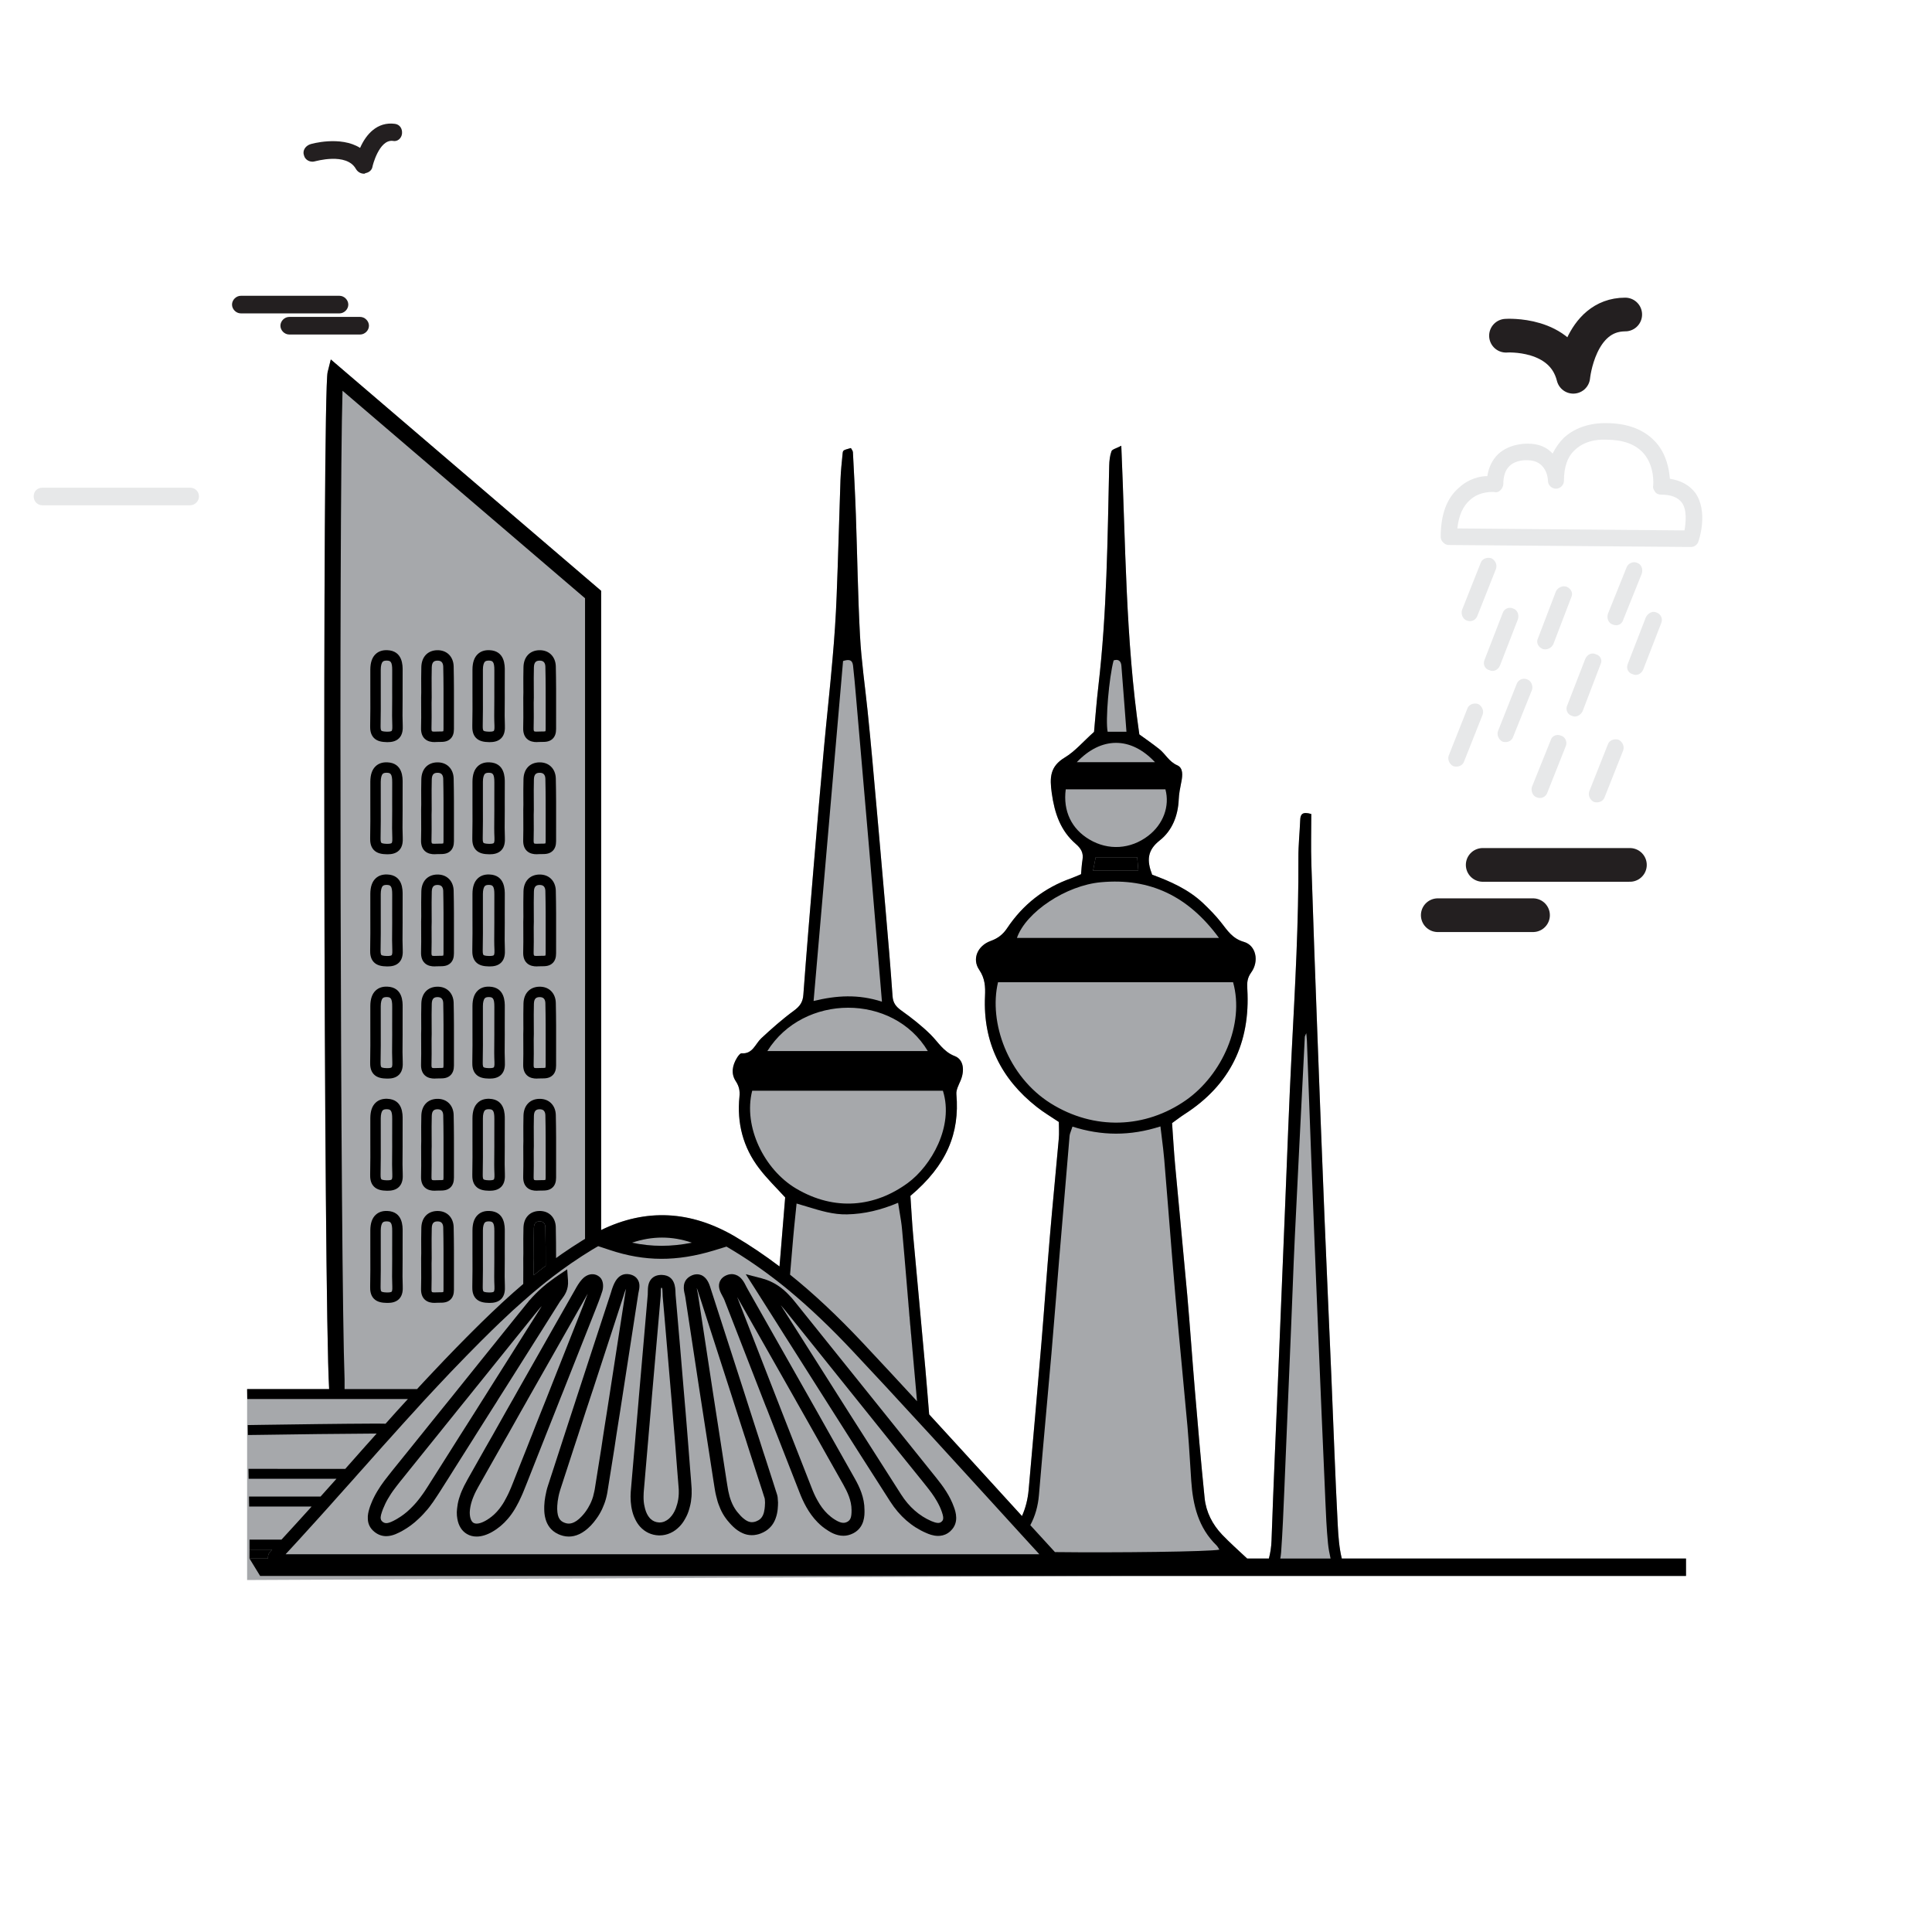
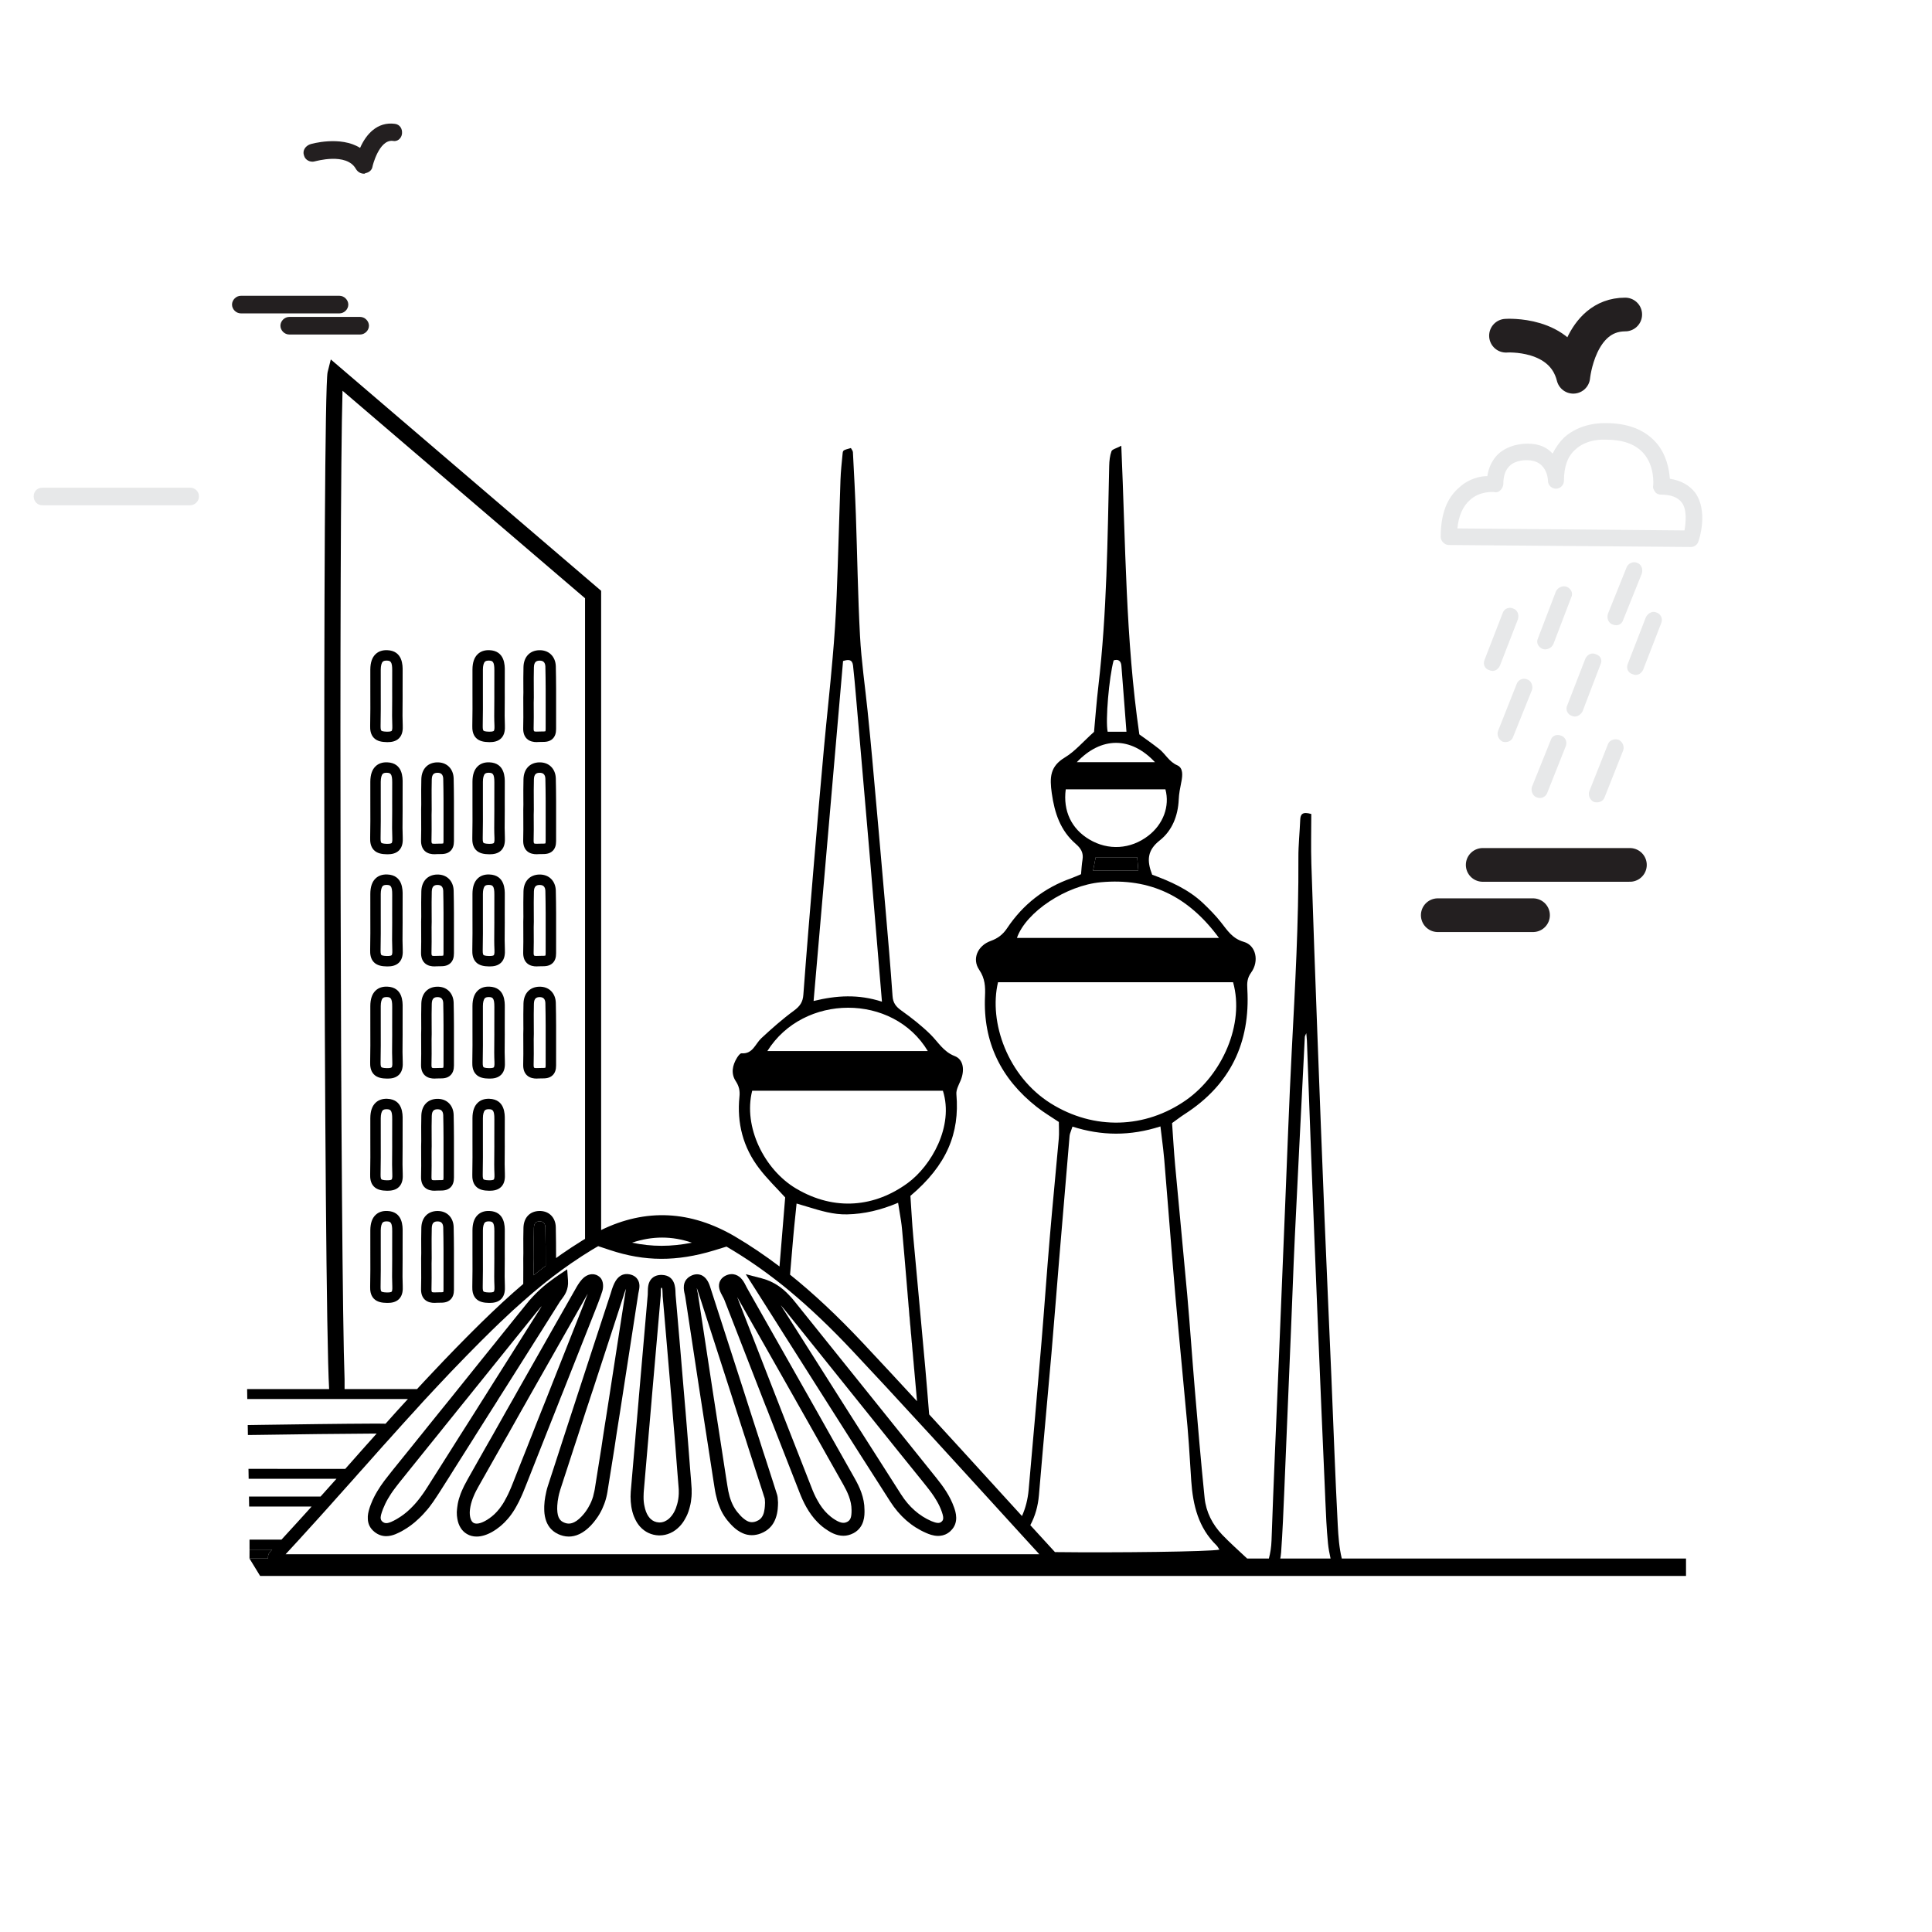
<svg xmlns="http://www.w3.org/2000/svg" width="172" height="172" viewBox="0 0 172 172" fill="none">
-   <path d="M119.456 138.753C119.222 137.795 119.151 136.797 119.098 135.803C118.865 131.387 118.716 126.966 118.527 122.548C118.327 117.835 118.11 113.123 117.917 108.41C117.695 102.969 117.486 97.526 117.283 92.084C117.094 87.026 116.908 81.968 116.747 76.909C116.7 75.442 116.74 73.973 116.74 72.468C115.966 72.243 115.775 72.475 115.755 72.979C115.71 74.107 115.586 75.235 115.592 76.363C115.623 82.117 115.295 87.857 114.998 93.6C114.758 98.259 114.595 102.922 114.402 107.583C114.205 112.346 114.013 117.108 113.817 121.871C113.607 126.968 113.376 132.064 113.199 137.162C113.18 137.716 113.099 138.243 112.964 138.753H111.033C110.227 138 109.485 137.338 108.807 136.631C107.94 135.72 107.37 134.612 107.243 133.36C106.914 130.145 106.645 126.924 106.371 123.702C106.135 120.915 105.948 118.122 105.701 115.334C105.355 111.471 104.971 107.613 104.62 103.75C104.505 102.488 104.434 101.22 104.346 99.986C104.757 99.69 105.103 99.421 105.471 99.185C109.532 96.573 111.32 92.83 111.046 88.056C111.013 87.518 111.024 87.079 111.391 86.575C112.116 85.57 111.82 84.16 110.738 83.853C109.707 83.556 109.273 82.832 108.703 82.113C108.22 81.499 107.66 80.933 107.095 80.395C105.783 79.161 104.159 78.453 102.573 77.871C102.085 76.609 102.129 75.698 103.254 74.815C104.351 73.948 104.878 72.625 104.939 71.171C104.96 70.662 105.061 70.158 105.161 69.659L105.175 69.59C105.285 69.025 105.345 68.367 104.807 68.131C104.072 67.812 103.764 67.132 103.205 66.687C102.596 66.205 101.954 65.76 101.432 65.382C100.198 56.887 100.214 48.436 99.825 39.684C99.375 39.926 99.018 39.997 98.952 40.173C98.804 40.579 98.76 41.034 98.749 41.473C98.601 48.003 98.546 54.538 97.789 61.047C97.618 62.501 97.509 63.966 97.399 65.157C96.417 66.035 95.703 66.891 94.803 67.434C93.47 68.235 93.442 69.218 93.635 70.611C93.887 72.405 94.409 73.953 95.78 75.138C96.236 75.533 96.472 75.928 96.373 76.532C96.302 76.96 96.28 77.394 96.242 77.827C95.912 77.964 95.644 78.09 95.369 78.189C92.971 79.034 91.067 80.526 89.657 82.639C89.283 83.199 88.828 83.545 88.197 83.77C87.039 84.187 86.513 85.367 87.176 86.338C87.698 87.112 87.731 87.847 87.692 88.687C87.505 92.775 89.113 96.045 92.307 98.553C92.916 99.036 93.596 99.436 94.266 99.886C94.266 100.397 94.304 100.885 94.26 101.368C94.002 104.304 93.706 107.234 93.459 110.17C93.19 113.303 92.976 116.442 92.713 119.575C92.35 123.927 91.961 128.284 91.577 132.635C91.5 133.497 91.297 134.27 90.984 134.968C90.309 134.232 89.639 133.497 88.975 132.767L88.655 132.415C86.639 130.201 84.674 128.045 82.72 125.919C82.61 124.553 82.5 123.186 82.379 121.825C82.034 117.913 81.655 114 81.304 110.088C81.194 108.875 81.134 107.651 81.051 106.466C84.289 103.733 85.447 100.896 85.145 97.423C85.107 97.033 85.348 96.6 85.513 96.21C85.897 95.304 85.793 94.322 84.997 94.02C83.987 93.631 83.532 92.78 82.851 92.105C82.056 91.321 81.161 90.618 80.245 89.965C79.762 89.62 79.499 89.285 79.46 88.67C79.279 86.091 79.06 83.517 78.835 80.938C78.451 76.488 78.056 72.038 77.655 67.588C77.532 66.198 77.393 64.813 77.253 63.429L77.244 63.335C77.013 61.091 76.684 58.857 76.564 56.613C76.372 53.03 76.322 49.435 76.196 45.847C76.131 43.997 76.033 42.153 75.935 40.304L75.933 40.255C75.927 40.129 75.812 40.009 75.752 39.888C75.066 40.08 75.049 40.074 75.016 40.376C74.94 41.161 74.852 41.946 74.825 42.725C74.704 46.166 74.622 49.611 74.484 53.047C74.413 54.907 74.287 56.767 74.122 58.617C73.897 61.256 73.601 63.895 73.359 66.535C73.041 70.003 72.745 73.476 72.454 76.955L72.444 77.071C72.124 80.895 71.804 84.72 71.521 88.55C71.477 89.214 71.214 89.581 70.687 89.971C69.661 90.723 68.706 91.568 67.773 92.435C67.23 92.945 67.016 93.851 66.012 93.774C65.886 93.768 65.71 94.015 65.611 94.174C65.2 94.844 65.057 95.579 65.507 96.26C65.803 96.71 65.885 97.127 65.831 97.637C65.594 99.98 66.149 102.137 67.581 104.013C68.284 104.941 69.134 105.758 69.902 106.603C69.738 108.649 69.569 110.688 69.399 112.729L69.397 112.749C68.091 111.761 66.785 110.878 65.452 110.093C61.495 107.763 57.49 107.565 53.517 109.507V52.597L29.45 32L29.166 33.135C28.696 35.078 28.815 115.361 29.301 123.664H22V140.665L100.511 140.301H112.367H113.589H118.817H120.023H150.1V138.753H119.456Z" fill="#A6A8AB" />
  <path d="M39.17 123.646C39.17 123.692 39.17 123.733 39.164 123.774L39.17 123.768V123.646Z" fill="black" />
  <path fill-rule="evenodd" clip-rule="evenodd" d="M119.456 138.753C119.222 137.795 119.151 136.797 119.098 135.803C118.865 131.387 118.716 126.966 118.527 122.548C118.327 117.835 118.11 113.123 117.917 108.41C117.695 102.969 117.486 97.526 117.283 92.084C117.094 87.026 116.908 81.968 116.747 76.909C116.7 75.442 116.74 73.973 116.74 72.468C115.966 72.243 115.775 72.475 115.755 72.979C115.71 74.107 115.586 75.235 115.592 76.363C115.623 82.117 115.295 87.857 114.998 93.6C114.758 98.259 114.595 102.922 114.402 107.583C114.205 112.346 114.013 117.108 113.817 121.871C113.607 126.968 113.376 132.064 113.199 137.162C113.18 137.716 113.099 138.243 112.964 138.753H111.033C110.227 138 109.485 137.338 108.807 136.631C107.94 135.72 107.37 134.612 107.243 133.36C106.914 130.145 106.645 126.924 106.371 123.702C106.135 120.915 105.948 118.122 105.701 115.334C105.355 111.471 104.971 107.613 104.62 103.75C104.505 102.488 104.434 101.22 104.346 99.986C104.757 99.69 105.103 99.421 105.471 99.185C109.532 96.573 111.32 92.83 111.046 88.056C111.013 87.518 111.024 87.079 111.391 86.575C112.116 85.57 111.82 84.16 110.738 83.853C109.707 83.556 109.273 82.832 108.703 82.113C108.22 81.499 107.66 80.933 107.095 80.395C105.783 79.161 104.159 78.453 102.573 77.871C102.085 76.609 102.129 75.698 103.254 74.815C104.351 73.948 104.878 72.625 104.939 71.171C104.96 70.662 105.061 70.158 105.161 69.659L105.175 69.59C105.285 69.025 105.345 68.367 104.807 68.131C104.072 67.812 103.764 67.132 103.205 66.687C102.596 66.205 101.954 65.76 101.432 65.382C100.198 56.887 100.214 48.436 99.825 39.684C99.375 39.926 99.018 39.997 98.952 40.173C98.804 40.579 98.76 41.034 98.749 41.473C98.601 48.003 98.546 54.538 97.789 61.047C97.618 62.501 97.509 63.966 97.399 65.157C96.417 66.035 95.703 66.891 94.803 67.434C93.47 68.235 93.442 69.218 93.635 70.611C93.887 72.405 94.409 73.953 95.78 75.138C96.236 75.533 96.472 75.928 96.373 76.532C96.302 76.96 96.28 77.394 96.242 77.827C95.912 77.964 95.644 78.09 95.369 78.189C92.971 79.034 91.067 80.526 89.657 82.639C89.283 83.199 88.828 83.545 88.197 83.77C87.039 84.187 86.513 85.367 87.176 86.338C87.698 87.112 87.731 87.847 87.692 88.687C87.505 92.775 89.113 96.045 92.307 98.553C92.916 99.036 93.596 99.436 94.266 99.886C94.266 100.397 94.304 100.885 94.26 101.368C94.002 104.304 93.706 107.234 93.459 110.17C93.19 113.303 92.976 116.442 92.713 119.575C92.35 123.927 91.961 128.284 91.577 132.635C91.5 133.497 91.297 134.27 90.984 134.968C90.309 134.232 89.639 133.497 88.975 132.767L88.655 132.415C86.639 130.201 84.674 128.045 82.72 125.919C82.61 124.553 82.5 123.186 82.379 121.825C82.034 117.913 81.655 114 81.304 110.088C81.194 108.875 81.134 107.651 81.051 106.466C84.289 103.733 85.447 100.896 85.145 97.423C85.107 97.033 85.348 96.6 85.513 96.21C85.897 95.304 85.793 94.322 84.997 94.02C83.987 93.631 83.532 92.78 82.851 92.105C82.056 91.321 81.161 90.618 80.245 89.965C79.762 89.62 79.499 89.285 79.46 88.67C79.279 86.091 79.06 83.517 78.835 80.938C78.451 76.488 78.056 72.038 77.655 67.588C77.532 66.198 77.393 64.813 77.253 63.429L77.244 63.335C77.013 61.091 76.684 58.857 76.564 56.613C76.372 53.03 76.322 49.435 76.196 45.847C76.131 43.997 76.033 42.153 75.935 40.304L75.933 40.255C75.927 40.129 75.812 40.009 75.752 39.888C75.066 40.08 75.049 40.074 75.016 40.376C74.94 41.161 74.852 41.946 74.825 42.725C74.704 46.166 74.622 49.611 74.484 53.047C74.413 54.907 74.287 56.767 74.122 58.617C73.897 61.256 73.601 63.895 73.359 66.535C73.041 70.003 72.745 73.476 72.454 76.955L72.444 77.071C72.124 80.895 71.804 84.72 71.521 88.55C71.477 89.214 71.214 89.581 70.687 89.971C69.661 90.723 68.706 91.568 67.773 92.435C67.23 92.945 67.016 93.851 66.012 93.774C65.886 93.768 65.71 94.015 65.611 94.174C65.2 94.844 65.057 95.579 65.507 96.26C65.803 96.71 65.885 97.127 65.831 97.637C65.594 99.98 66.149 102.137 67.581 104.013C68.284 104.941 69.134 105.758 69.902 106.603C69.738 108.649 69.569 110.688 69.399 112.729L69.397 112.749C68.091 111.761 66.785 110.878 65.452 110.093C61.495 107.763 57.49 107.565 53.517 109.507V52.597L29.45 32L29.166 33.135C28.696 35.078 28.815 115.361 29.301 123.664H22L22.015 124.552H36.314C36.292 124.576 36.27 124.6 36.248 124.623C36.248 124.624 36.248 124.624 36.247 124.625C36.22 124.654 36.193 124.684 36.166 124.712C36.151 124.729 36.136 124.745 36.121 124.761C36.043 124.847 35.965 124.932 35.886 125.017C35.886 125.017 35.886 125.017 35.886 125.017C35.729 125.188 35.573 125.357 35.419 125.529C35.399 125.549 35.381 125.57 35.363 125.591C35.346 125.611 35.328 125.631 35.309 125.65C35.207 125.765 35.104 125.879 35.001 125.993C34.774 126.245 34.547 126.497 34.326 126.748C34.231 126.747 34.136 126.745 34.041 126.743L34.04 126.743C33.861 126.74 33.682 126.737 33.504 126.737C30.065 126.753 26.567 126.803 23.187 126.852C22.968 126.856 22.75 126.859 22.533 126.862C22.532 126.862 22.532 126.862 22.531 126.862C22.531 126.862 22.53 126.862 22.53 126.862C22.529 126.862 22.529 126.862 22.528 126.862C22.528 126.862 22.527 126.862 22.527 126.862C22.526 126.862 22.526 126.862 22.525 126.862C22.525 126.862 22.524 126.862 22.524 126.862C22.523 126.862 22.523 126.862 22.523 126.862C22.522 126.862 22.521 126.862 22.521 126.862C22.521 126.862 22.52 126.862 22.52 126.862C22.519 126.862 22.519 126.862 22.518 126.862C22.518 126.862 22.517 126.862 22.517 126.862C22.517 126.862 22.516 126.862 22.516 126.862C22.515 126.862 22.515 126.862 22.514 126.862C22.514 126.862 22.513 126.862 22.513 126.862C22.512 126.862 22.512 126.862 22.512 126.862L22.51 126.862L22.509 126.862C22.358 126.864 22.207 126.866 22.055 126.869L22.07 127.755C22.261 127.753 22.451 127.75 22.642 127.748C22.828 127.745 23.013 127.743 23.198 127.741C26.579 127.691 30.07 127.642 33.51 127.625H33.531C33.53 127.626 33.529 127.627 33.528 127.628C33.528 127.629 33.527 127.63 33.526 127.631C33.494 127.665 33.463 127.701 33.431 127.736C33.403 127.769 33.374 127.802 33.345 127.834L32.95 128.278C32.818 128.426 32.687 128.574 32.55 128.722C32.379 128.919 32.204 129.115 32.028 129.311L31.995 129.348C31.833 129.532 31.672 129.714 31.51 129.897C31.348 130.079 31.186 130.261 31.024 130.445C30.978 130.499 30.931 130.552 30.884 130.604C30.835 130.659 30.786 130.713 30.739 130.769H28.328C27.037 130.769 25.745 130.768 24.453 130.768C24.367 130.768 24.282 130.768 24.196 130.768H24.195C24.195 130.768 24.195 130.768 24.194 130.768H24.194H24.193H24.193H24.192H24.192H24.191H24.19H24.19H24.189H24.189H24.188H24.187H24.187H24.186C23.498 130.767 22.81 130.767 22.122 130.767L22.137 131.652C22.379 131.652 22.62 131.652 22.862 131.652C23.345 131.653 23.827 131.653 24.31 131.653H29.954C29.922 131.687 29.892 131.721 29.862 131.756C29.829 131.793 29.796 131.83 29.762 131.867C29.521 132.132 29.281 132.402 29.04 132.673C29.04 132.673 29.039 132.674 29.038 132.675L28.971 132.75C28.93 132.796 28.889 132.843 28.847 132.89L28.847 132.89C28.745 133.005 28.643 133.12 28.538 133.233H22.165L22.18 134.122H27.742C27.712 134.159 27.679 134.194 27.647 134.229C27.616 134.262 27.585 134.296 27.556 134.331C27.421 134.479 27.287 134.627 27.152 134.776C27.018 134.924 26.883 135.072 26.749 135.22C26.604 135.379 26.459 135.539 26.314 135.698C25.896 136.158 25.479 136.617 25.059 137.069H22.214L22.215 137.958H24.23C24.189 138.007 24.146 138.053 24.101 138.1C24.08 138.122 24.059 138.144 24.038 138.167C23.855 138.364 23.85 138.593 23.862 138.753H22.212L23.159 140.301L25.427 138.37V138.369H25.428C25.458 138.336 25.489 138.302 25.52 138.268C25.552 138.234 25.583 138.2 25.613 138.167C25.679 138.095 25.739 138.029 25.805 137.958C25.948 137.804 26.089 137.651 26.23 137.497C26.36 137.354 26.491 137.212 26.623 137.069C27.145 136.502 27.657 135.934 28.173 135.362L28.302 135.22C28.571 134.923 28.84 134.627 29.103 134.331C29.134 134.294 29.166 134.259 29.198 134.224C29.229 134.191 29.26 134.157 29.29 134.122C29.378 134.023 29.466 133.924 29.555 133.825C29.732 133.627 29.908 133.43 30.08 133.233C30.181 133.125 30.279 133.014 30.377 132.904C30.423 132.852 30.468 132.801 30.514 132.75L30.561 132.696C30.562 132.696 30.562 132.695 30.562 132.695C30.809 132.417 31.056 132.139 31.304 131.867C31.364 131.795 31.43 131.724 31.496 131.653C31.622 131.505 31.754 131.357 31.885 131.209C31.94 131.154 31.99 131.099 32.039 131.038C32.08 130.991 32.124 130.943 32.168 130.895C32.205 130.854 32.243 130.812 32.281 130.77C32.409 130.625 32.54 130.478 32.672 130.33C32.764 130.226 32.857 130.122 32.95 130.018C33.132 129.812 33.315 129.607 33.497 129.402C33.694 129.181 33.89 128.961 34.086 128.739C34.349 128.448 34.607 128.163 34.87 127.872C34.876 127.861 34.887 127.85 34.898 127.839C34.913 127.822 34.928 127.805 34.944 127.787C34.978 127.748 35.013 127.707 35.051 127.669C35.304 127.378 35.562 127.093 35.825 126.807C35.928 126.69 36.035 126.573 36.143 126.456C36.196 126.397 36.25 126.339 36.303 126.28C36.489 126.072 36.681 125.858 36.879 125.65C37.137 125.359 37.4 125.068 37.669 124.777L37.685 124.761C37.746 124.695 37.812 124.623 37.877 124.552L37.894 124.535C38.012 124.409 38.132 124.28 38.252 124.15C38.372 124.021 38.492 123.89 38.613 123.762L38.618 123.756C38.63 123.741 38.644 123.728 38.657 123.714C38.659 123.713 38.661 123.71 38.663 123.709C38.678 123.694 38.693 123.679 38.706 123.663C38.799 123.563 38.892 123.464 38.985 123.364C39.357 122.965 39.729 122.566 40.111 122.17C40.572 121.688 41.038 121.205 41.505 120.727C41.922 120.299 42.344 119.871 42.767 119.448L42.832 119.383C43.107 119.108 43.376 118.839 43.65 118.576C43.679 118.543 43.711 118.512 43.742 118.482C43.757 118.468 43.773 118.453 43.787 118.439C43.922 118.31 44.055 118.181 44.188 118.052C44.321 117.923 44.454 117.794 44.588 117.665C44.599 117.654 44.61 117.643 44.627 117.632C44.972 117.303 45.313 116.979 45.647 116.671C45.944 116.403 46.234 116.139 46.526 115.887C46.552 115.86 46.582 115.836 46.61 115.812C46.623 115.802 46.635 115.792 46.646 115.783C47.168 115.316 47.683 114.877 48.199 114.46C48.506 114.208 48.819 113.961 49.127 113.725C49.184 113.681 49.24 113.638 49.297 113.595C49.535 113.414 49.771 113.234 50.01 113.061C50.575 112.65 51.135 112.266 51.694 111.903C51.713 111.89 51.732 111.878 51.751 111.866C51.77 111.853 51.79 111.84 51.809 111.826C52.106 111.635 52.402 111.448 52.693 111.272C52.74 111.243 52.788 111.216 52.835 111.188C52.886 111.158 52.938 111.128 52.989 111.096C53.055 111.055 53.123 111.017 53.19 110.98C53.213 110.968 53.236 110.955 53.258 110.943L54.301 111.288C57.401 112.32 60.249 112.325 63.552 111.327L64.677 110.981C64.709 111.001 64.742 111.02 64.774 111.038C64.805 111.055 64.835 111.073 64.864 111.091C66.357 111.974 67.822 112.973 69.287 114.12C69.6 114.361 69.907 114.614 70.22 114.871C72.08 116.413 73.962 118.202 75.932 120.304C77.907 122.406 79.855 124.507 81.809 126.642C82.153 127.007 82.491 127.377 82.829 127.747L82.868 127.789C84.052 129.078 85.241 130.383 86.445 131.704C87 132.312 87.557 132.924 88.12 133.54C88.871 134.369 89.629 135.197 90.391 136.031C90.479 136.128 90.567 136.224 90.655 136.321C90.656 136.322 90.657 136.323 90.657 136.323C90.752 136.427 90.847 136.531 90.942 136.636C90.957 136.652 90.971 136.667 90.985 136.683C91.014 136.714 91.043 136.746 91.071 136.777C91.36 137.097 91.654 137.416 91.95 137.738C92.076 137.874 92.202 138.011 92.328 138.149C92.385 138.216 92.45 138.287 92.512 138.354L92.525 138.369H25.428C25.428 138.369 25.427 138.369 25.427 138.37L23.159 140.301H100.511H112.367H113.589H118.817H120.023H150.1V138.753H119.456ZM99.835 59.28C99.803 58.868 99.588 58.649 99.144 58.792C98.733 60.317 98.403 64.147 98.611 65.146H100.285C100.225 64.367 100.168 63.61 100.112 62.867C100.112 62.864 100.111 62.862 100.111 62.859C100.111 62.859 100.111 62.858 100.111 62.858C100.019 61.641 99.93 60.461 99.835 59.28ZM102.826 67.857H95.863C98.03 65.574 100.664 65.547 102.826 67.857ZM103.753 70.272H94.88C94.623 72.214 95.407 73.805 96.987 74.738C98.666 75.737 100.658 75.611 102.222 74.409C103.556 73.388 104.16 71.781 103.753 70.272ZM97.311 77.515H101.344C101.317 77.178 101.29 76.876 101.267 76.618L101.267 76.617C101.257 76.51 101.248 76.41 101.24 76.319H97.547C97.52 76.454 97.491 76.602 97.46 76.761C97.46 76.762 97.46 76.762 97.46 76.763C97.415 76.991 97.366 77.243 97.311 77.515ZM108.522 83.501C105.773 79.754 102.354 78.151 98.03 78.541C94.913 78.815 91.33 81.202 90.534 83.501H108.522ZM88.85 87.447C88.005 91.025 89.728 95.837 93.541 98.229C97.405 100.644 101.97 100.474 105.592 97.939C108.807 95.678 110.821 91.173 109.778 87.447H88.85ZM76.778 119.515C78.413 121.255 80.026 122.994 81.639 124.745C81.619 124.511 81.599 124.278 81.578 124.045C81.527 123.458 81.475 122.87 81.422 122.283C81.404 122.081 81.386 121.88 81.368 121.678C81.353 121.507 81.338 121.336 81.323 121.165C81.323 121.165 81.323 121.164 81.322 121.163C81.322 121.163 81.322 121.162 81.322 121.162C81.322 121.161 81.322 121.16 81.322 121.16C81.322 121.159 81.322 121.158 81.322 121.158C81.322 121.157 81.322 121.157 81.322 121.156C81.322 121.155 81.322 121.155 81.322 121.154C81.322 121.154 81.322 121.153 81.322 121.152C81.321 121.152 81.321 121.151 81.321 121.15C81.321 121.15 81.321 121.149 81.321 121.149C81.321 121.148 81.321 121.147 81.321 121.147C81.321 121.146 81.321 121.145 81.321 121.145C81.321 121.144 81.321 121.144 81.321 121.143C81.321 121.142 81.321 121.142 81.32 121.141C81.32 121.138 81.32 121.134 81.32 121.13C81.208 119.876 81.096 118.621 80.986 117.364C80.894 116.307 80.806 115.25 80.717 114.192L80.717 114.191L80.717 114.19L80.717 114.189L80.716 114.188L80.716 114.187L80.716 114.185L80.716 114.184L80.716 114.183L80.716 114.182L80.716 114.181L80.716 114.18L80.716 114.179L80.716 114.178L80.716 114.177C80.583 112.598 80.451 111.018 80.306 109.44C80.263 108.95 80.182 108.464 80.095 107.95C80.048 107.67 79.999 107.382 79.955 107.081C78.413 107.728 76.959 108.079 75.406 108.112C74.191 108.138 73.072 107.796 71.89 107.436L71.889 107.435L71.888 107.435C71.57 107.338 71.248 107.24 70.917 107.146C70.88 107.517 70.843 107.873 70.808 108.219C70.808 108.22 70.808 108.22 70.807 108.221C70.737 108.903 70.67 109.548 70.615 110.192C70.569 110.741 70.522 111.288 70.475 111.835C70.429 112.383 70.382 112.93 70.336 113.479C72.437 115.164 74.555 117.15 76.778 119.515ZM75.944 59.258C75.883 58.715 75.565 58.688 75.055 58.847C74.833 61.406 74.612 63.962 74.39 66.519C74.39 66.519 74.39 66.52 74.39 66.52C74.39 66.523 74.39 66.525 74.389 66.528C73.74 74.031 73.091 81.533 72.432 89.115C74.479 88.616 76.405 88.495 78.517 89.176C78.362 87.321 78.21 85.502 78.06 83.704C77.833 80.994 77.611 78.333 77.387 75.671L77.302 74.682C76.935 70.418 76.568 66.155 76.196 61.892C76.125 61.014 76.037 60.136 75.944 59.258ZM82.599 93.571H68.316C71.526 88.44 79.516 88.418 82.599 93.571ZM83.944 97.105H66.966C66.148 100.315 68.047 104.128 70.857 105.802C74.336 107.871 77.919 107.443 80.816 105.319C82.896 103.794 84.943 100.271 83.944 97.105ZM61.594 110.631C59.75 111.004 58.027 111.004 56.266 110.631C58.087 110.027 59.81 110.027 61.594 110.631ZM52.084 53.261L30.494 34.787C30.161 45.654 30.308 113.073 30.677 122.817V123.664H32.872H37.131C37.213 123.571 37.295 123.483 37.378 123.395C37.476 123.291 37.569 123.187 37.668 123.082C37.69 123.06 37.712 123.033 37.734 123.011C38.025 122.698 38.321 122.38 38.617 122.072L38.623 122.067C39.282 121.364 39.951 120.667 40.62 119.981C40.813 119.778 41.01 119.581 41.208 119.383C41.318 119.268 41.428 119.158 41.538 119.047L41.586 118.999L42.091 118.494C42.323 118.268 42.555 118.036 42.786 117.805L42.832 117.759C43.15 117.452 43.468 117.145 43.787 116.837L43.826 116.8C43.971 116.66 44.112 116.524 44.259 116.393C44.555 116.108 44.851 115.839 45.142 115.576C45.329 115.4 45.515 115.235 45.702 115.071C46 114.805 46.29 114.555 46.583 114.306C46.59 113.818 46.59 113.326 46.587 112.845C46.585 112.573 46.584 112.3 46.584 112.027L46.593 111.563C46.593 111.449 46.592 111.335 46.591 111.222L46.591 111.198C46.587 110.576 46.583 109.934 46.602 109.299C46.628 108.407 47.161 107.837 47.994 107.81C48.413 107.799 48.772 107.924 49.039 108.177C49.314 108.436 49.47 108.815 49.48 109.245C49.502 110.165 49.505 111.089 49.505 112.004C49.673 111.883 49.841 111.76 50.01 111.641C50.3 111.438 50.592 111.24 50.888 111.048C51.177 110.857 51.466 110.676 51.755 110.495L51.809 110.461C51.819 110.451 51.83 110.445 51.839 110.44L51.842 110.439C51.923 110.389 52.004 110.343 52.084 110.294V53.261ZM47.524 112.027L47.514 112.492C47.514 112.606 47.515 112.719 47.516 112.834L47.516 112.839C47.517 112.972 47.516 113.108 47.515 113.244C47.514 113.342 47.514 113.44 47.514 113.537C47.576 113.487 47.639 113.435 47.701 113.383C47.702 113.383 47.703 113.382 47.703 113.382L47.704 113.381L47.705 113.38C47.797 113.304 47.89 113.228 47.98 113.155C48.119 113.046 48.257 112.941 48.394 112.836L48.395 112.835C48.456 112.789 48.517 112.742 48.578 112.696C48.579 111.563 48.579 110.408 48.552 109.268C48.547 109.087 48.494 108.94 48.402 108.852C48.317 108.772 48.191 108.735 48.024 108.739C47.777 108.747 47.545 108.824 47.531 109.326C47.513 109.945 47.517 110.579 47.521 111.192L47.521 111.216C47.523 111.487 47.524 111.757 47.524 112.027ZM91.725 135.78C92.45 136.575 93.179 137.371 93.92 138.178C99.221 138.243 107.776 138.145 108.561 137.958C108.545 137.936 108.531 137.914 108.517 137.891C108.508 137.876 108.498 137.86 108.489 137.845C108.484 137.836 108.478 137.826 108.473 137.817C108.424 137.734 108.377 137.654 108.314 137.591C106.684 136.016 106.201 133.996 106.053 131.84C106.019 131.332 105.987 130.824 105.955 130.316C105.955 130.315 105.955 130.314 105.955 130.313L105.955 130.312L105.955 130.312L105.954 130.311L105.954 130.311L105.954 130.31L105.954 130.31L105.954 130.309L105.954 130.309L105.954 130.308C105.954 130.308 105.954 130.308 105.954 130.308L105.954 130.307C105.95 130.238 105.946 130.17 105.941 130.101C105.876 129.066 105.81 128.031 105.718 127C105.562 125.252 105.396 123.506 105.23 121.759L105.23 121.759L105.23 121.758L105.23 121.758L105.23 121.757L105.23 121.757L105.23 121.756L105.23 121.756L105.23 121.755C105.23 121.754 105.23 121.752 105.23 121.751C105.229 121.75 105.229 121.749 105.229 121.749C105.229 121.748 105.229 121.748 105.229 121.747C105.025 119.589 104.82 117.431 104.632 115.274C104.435 112.984 104.252 110.695 104.069 108.406L104.069 108.405L104.069 108.404L104.069 108.403L104.069 108.402L104.068 108.401L104.068 108.4L104.068 108.4L104.068 108.399L104.068 108.398L104.068 108.397C104.051 108.182 104.034 107.967 104.017 107.752C103.896 106.248 103.775 104.744 103.65 103.24C103.597 102.608 103.519 101.979 103.432 101.285L103.432 101.285L103.432 101.283L103.432 101.283C103.392 100.965 103.351 100.633 103.31 100.282C100.604 101.154 98.052 101.122 95.479 100.298C95.437 100.429 95.396 100.541 95.36 100.641C95.36 100.641 95.36 100.642 95.36 100.642C95.359 100.642 95.359 100.643 95.359 100.643C95.29 100.834 95.235 100.982 95.221 101.132C94.908 104.798 94.6 108.463 94.293 112.134C94.208 113.163 94.126 114.192 94.043 115.221L94.043 115.222L94.043 115.222L94.043 115.223L94.043 115.224L94.043 115.224L94.042 115.225L94.042 115.226L94.042 115.227L94.042 115.227L94.042 115.228L94.042 115.229C94.033 115.338 94.025 115.448 94.016 115.557C93.883 117.203 93.75 118.848 93.608 120.492C93.466 122.106 93.321 123.72 93.176 125.332C92.943 127.923 92.71 130.513 92.493 133.107C92.411 134.073 92.164 134.962 91.725 135.78ZM113.979 138.752C113.979 138.75 113.979 138.748 113.98 138.746C113.987 138.706 113.995 138.666 114.001 138.626C114.004 138.61 114.007 138.594 114.009 138.578C114.013 138.556 114.016 138.534 114.019 138.512C114.035 138.408 114.047 138.305 114.054 138.202C114.185 136.365 114.261 134.524 114.338 132.683L114.338 132.682C114.353 132.318 114.368 131.953 114.383 131.589C114.547 127.749 114.706 123.909 114.864 120.069C114.864 120.066 114.864 120.063 114.864 120.06C114.865 120.053 114.865 120.045 114.865 120.038C114.866 120.028 114.866 120.019 114.866 120.01C114.867 120.001 114.867 119.992 114.868 119.983C114.868 119.974 114.868 119.965 114.869 119.956C114.892 119.383 114.916 118.809 114.94 118.235C114.954 117.876 114.969 117.517 114.984 117.158C115.017 116.373 115.047 115.587 115.078 114.802C115.139 113.231 115.2 111.66 115.276 110.09C115.533 104.799 115.8 99.509 116.068 94.218C116.1 93.583 116.132 92.947 116.164 92.312C116.167 92.26 116.191 92.21 116.225 92.136C116.245 92.094 116.268 92.043 116.293 91.98C116.302 92.078 116.31 92.164 116.318 92.244L116.318 92.244C116.334 92.396 116.346 92.522 116.351 92.648C116.398 93.92 116.444 95.192 116.49 96.464C116.49 96.47 116.491 96.477 116.491 96.483C116.491 96.483 116.491 96.484 116.491 96.484C116.491 96.485 116.491 96.486 116.491 96.486C116.491 96.487 116.491 96.487 116.491 96.488C116.491 96.488 116.491 96.489 116.491 96.489C116.491 96.49 116.491 96.49 116.491 96.491C116.491 96.491 116.491 96.492 116.491 96.493C116.491 96.493 116.491 96.494 116.491 96.494C116.491 96.495 116.491 96.495 116.491 96.496C116.491 96.496 116.491 96.497 116.491 96.497C116.491 96.498 116.491 96.499 116.491 96.499C116.567 98.601 116.643 100.703 116.725 102.806C116.93 108.108 117.14 113.41 117.358 118.711C117.543 123.227 117.736 127.743 117.936 132.258C117.95 132.587 117.964 132.916 117.978 133.246C117.981 133.333 117.985 133.419 117.988 133.506C118.042 134.806 118.1 136.106 118.226 137.399C118.27 137.851 118.356 138.299 118.456 138.752H113.979Z" fill="black" />
  <path fill-rule="evenodd" clip-rule="evenodd" d="M97.311 77.515H101.344C101.317 77.178 101.29 76.876 101.267 76.618L101.267 76.617C101.257 76.51 101.248 76.41 101.24 76.319H97.547C97.52 76.454 97.491 76.602 97.46 76.761L97.46 76.763C97.415 76.991 97.366 77.243 97.311 77.515ZM80.986 117.364C80.894 116.307 80.806 115.25 80.717 114.192L81.578 124.045C81.527 123.458 81.475 122.87 81.422 122.283L81.368 121.678L81.323 121.165L81.322 121.163L81.322 121.162L81.322 121.16L81.322 121.158L81.322 121.156L81.322 121.154L81.322 121.152L81.321 121.15L81.321 121.149L81.321 121.147L81.321 121.145L81.321 121.143L81.32 121.141L81.32 121.13C81.208 119.876 81.096 118.621 80.986 117.364ZM47.524 112.027L47.514 112.492C47.514 112.606 47.515 112.719 47.516 112.834L47.516 112.839C47.517 112.972 47.516 113.108 47.515 113.244C47.514 113.342 47.514 113.44 47.514 113.537C47.576 113.487 47.639 113.435 47.701 113.383L47.703 113.382L47.704 113.381L47.705 113.38C47.797 113.304 47.89 113.228 47.98 113.155C48.119 113.046 48.257 112.941 48.394 112.836L48.395 112.835C48.456 112.789 48.517 112.742 48.578 112.696C48.579 111.563 48.579 110.408 48.552 109.268C48.547 109.087 48.494 108.94 48.402 108.852C48.317 108.772 48.191 108.735 48.024 108.739C47.777 108.747 47.545 108.824 47.531 109.326C47.513 109.945 47.517 110.579 47.521 111.192L47.521 111.216C47.523 111.487 47.524 111.757 47.524 112.027ZM35.886 125.017C35.886 125.017 35.886 125.017 35.886 125.017V125.017ZM23.862 138.753C23.85 138.593 23.855 138.364 24.038 138.167C24.059 138.144 24.08 138.122 24.101 138.1C24.146 138.053 24.189 138.007 24.23 137.958H22.215C22.214 138.09 22.214 138.223 22.213 138.356C22.213 138.488 22.212 138.621 22.212 138.753H23.862ZM25.428 138.369L25.427 138.37V138.369H25.428ZM114.001 138.626C113.995 138.666 113.987 138.706 113.98 138.746C113.994 138.668 114.008 138.59 114.019 138.512C114.016 138.534 114.013 138.556 114.009 138.578C114.007 138.594 114.004 138.61 114.001 138.626Z" fill="black" />
  <path d="M42.189 128.012C42.233 127.94 42.277 127.869 42.321 127.798C42.507 127.507 42.694 127.211 42.88 126.914C43.144 126.492 43.413 126.069 43.681 125.647C43.868 125.351 44.054 125.054 44.246 124.758C44.273 124.714 44.301 124.665 44.328 124.621C44.345 124.599 44.356 124.571 44.372 124.549C44.559 124.253 44.751 123.957 44.937 123.66C44.959 123.627 44.981 123.589 45.003 123.556C45.881 122.162 46.765 120.768 47.643 119.375C47.829 119.079 48.016 118.788 48.203 118.491C48.587 117.882 48.965 117.273 49.349 116.67C49.503 116.423 49.662 116.176 49.816 115.929C49.865 115.847 49.925 115.77 49.986 115.687C49.992 115.676 49.997 115.671 50.008 115.66C50.277 115.303 50.628 114.81 50.568 113.997L50.529 113.465L50.496 113.004L50.008 113.333L49.673 113.558C49.487 113.684 49.3 113.811 49.125 113.948C48.823 114.162 48.537 114.387 48.274 114.623C47.863 114.985 47.479 115.369 47.127 115.781H47.095C47.092 115.8 47.088 115.816 47.083 115.834C47.005 115.926 46.927 116.018 46.853 116.11C46.699 116.297 46.551 116.483 46.403 116.67C46.309 116.779 46.222 116.889 46.134 116.999C45.734 117.498 45.333 117.997 44.933 118.491C44.713 118.771 44.488 119.046 44.263 119.325C44.214 119.386 44.164 119.451 44.115 119.512C43.956 119.704 43.802 119.896 43.649 120.088C43.358 120.456 43.062 120.818 42.765 121.186C42.102 122.009 41.437 122.837 40.779 123.66C40.538 123.957 40.302 124.253 40.066 124.549C40.006 124.621 39.951 124.687 39.896 124.758C39.77 124.912 39.649 125.065 39.523 125.219C39.407 125.362 39.292 125.505 39.176 125.647C38.842 126.058 38.507 126.476 38.172 126.893C37.936 127.178 37.706 127.469 37.476 127.76C37.421 127.826 37.366 127.897 37.311 127.963C37.081 128.248 36.845 128.533 36.62 128.824C36.098 129.467 35.577 130.114 35.056 130.761C34.99 130.844 34.924 130.926 34.858 131.008C34.688 131.217 34.524 131.431 34.359 131.645C34.304 131.716 34.249 131.787 34.195 131.859C33.981 132.15 33.778 132.44 33.597 132.748C33.504 132.907 33.41 133.066 33.328 133.23C33.218 133.439 33.12 133.658 33.032 133.889C33.004 133.96 32.977 134.037 32.944 134.119C32.922 134.185 32.9 134.257 32.878 134.328C32.796 134.597 32.724 134.904 32.746 135.217C32.757 135.618 32.905 136.029 33.333 136.375C33.679 136.655 34.041 136.759 34.382 136.759C34.974 136.759 35.512 136.452 35.836 136.276C36.346 135.991 36.818 135.645 37.263 135.217C37.548 134.954 37.822 134.657 38.097 134.328C38.152 134.262 38.206 134.191 38.261 134.119C38.47 133.85 38.672 133.554 38.881 133.23C38.931 133.159 38.98 133.082 39.029 133.005L39.2 132.742L39.397 132.429C39.518 132.237 39.639 132.051 39.759 131.859C39.803 131.787 39.847 131.716 39.896 131.645C40.077 131.354 40.264 131.058 40.45 130.761C40.845 130.141 41.235 129.521 41.63 128.895C41.816 128.604 42.002 128.308 42.189 128.012ZM40.955 127.797C40.91 127.869 40.867 127.935 40.823 128.006C40.636 128.302 40.45 128.599 40.263 128.895C39.868 129.521 39.473 130.141 39.083 130.761C38.897 131.057 38.71 131.354 38.523 131.644C38.491 131.699 38.452 131.754 38.419 131.809L38.386 131.858L38.051 132.39C37.974 132.511 37.898 132.632 37.821 132.742C37.706 132.912 37.596 133.076 37.475 133.23C37.234 133.565 36.981 133.861 36.729 134.119C36.657 134.19 36.591 134.261 36.52 134.328C36.153 134.69 35.763 134.975 35.352 135.217C35.324 135.233 35.297 135.25 35.269 135.266C34.611 135.634 34.32 135.689 34.062 135.48C33.974 135.408 33.914 135.326 33.898 135.217C33.859 135.036 33.931 134.772 34.101 134.328C34.106 134.322 34.106 134.311 34.111 134.306C34.134 134.24 34.161 134.18 34.194 134.119C34.32 133.806 34.479 133.515 34.66 133.23C34.759 133.065 34.863 132.901 34.978 132.742C35.187 132.451 35.417 132.16 35.654 131.858C35.692 131.814 35.725 131.776 35.758 131.732C35.78 131.705 35.807 131.672 35.829 131.644C36.065 131.348 36.301 131.051 36.537 130.761C37.047 130.13 37.552 129.499 38.057 128.873C38.293 128.582 38.529 128.292 38.76 128.001C38.815 127.929 38.869 127.864 38.93 127.792C39.166 127.496 39.402 127.205 39.637 126.909C39.895 126.585 40.159 126.267 40.417 125.943C40.499 125.844 40.576 125.746 40.653 125.647C40.894 125.351 41.136 125.054 41.371 124.758C41.426 124.687 41.481 124.621 41.542 124.549C41.778 124.253 42.019 123.957 42.255 123.66C42.425 123.452 42.595 123.238 42.765 123.029C43.061 122.667 43.352 122.3 43.648 121.932C43.808 121.74 43.961 121.548 44.115 121.351C44.411 120.983 44.707 120.615 45.004 120.248C45.24 119.957 45.476 119.666 45.706 119.375C45.947 119.084 46.183 118.788 46.419 118.492C46.864 117.943 47.308 117.389 47.752 116.835C47.796 116.78 47.84 116.725 47.89 116.67C47.994 116.533 48.109 116.401 48.23 116.275C48.148 116.407 48.065 116.539 47.983 116.67C47.599 117.279 47.215 117.883 46.831 118.492C46.644 118.788 46.463 119.079 46.277 119.375C45.849 120.05 45.426 120.72 45.004 121.394C44.707 121.861 44.411 122.333 44.115 122.799C43.961 123.046 43.802 123.293 43.648 123.54C43.621 123.579 43.599 123.622 43.572 123.661C43.407 123.924 43.242 124.177 43.083 124.44C43.061 124.479 43.034 124.512 43.012 124.55C42.968 124.621 42.924 124.692 42.88 124.758C42.693 125.055 42.502 125.351 42.321 125.647C42.052 126.07 41.788 126.493 41.52 126.91C41.333 127.205 41.141 127.501 40.955 127.797Z" fill="black" />
  <path d="M56.831 115.143C56.837 115.099 56.848 115.055 56.859 115.006C56.925 114.693 57.012 114.265 56.754 113.886C56.65 113.727 56.436 113.524 56.035 113.447C55.048 113.266 54.686 114.227 54.549 114.589C54.499 114.71 54.466 114.83 54.428 114.951C54.411 115.011 54.395 115.072 54.373 115.132L53.116 118.967C52.979 119.395 52.836 119.823 52.694 120.257C52.403 121.157 52.106 122.057 51.81 122.968C51.739 123.187 51.668 123.412 51.591 123.637C51.585 123.648 51.585 123.659 51.58 123.67C51.492 123.955 51.393 124.241 51.3 124.526C51.294 124.537 51.294 124.548 51.289 124.559C51.273 124.625 51.245 124.696 51.223 124.768C51.125 125.064 51.031 125.36 50.932 125.657C50.795 126.079 50.658 126.507 50.516 126.93C50.422 127.226 50.323 127.517 50.23 127.813C50.203 127.884 50.181 127.955 50.159 128.027C50.065 128.323 49.966 128.614 49.873 128.91C49.67 129.53 49.467 130.15 49.27 130.77C49.171 131.067 49.077 131.363 48.979 131.659C48.957 131.731 48.935 131.797 48.913 131.868C48.869 132 48.825 132.137 48.781 132.269C48.726 132.433 48.682 132.593 48.644 132.757C48.605 132.916 48.572 133.081 48.545 133.24C48.496 133.498 48.469 133.761 48.457 134.014C48.452 134.047 48.452 134.085 48.452 134.129C48.452 134.189 48.446 134.261 48.452 134.338C48.452 134.584 48.474 134.903 48.567 135.227C48.709 135.737 49.022 136.264 49.692 136.576C49.955 136.697 50.279 136.796 50.636 136.796C51.217 136.796 51.892 136.554 52.611 135.802C52.781 135.621 52.94 135.429 53.083 135.226C53.292 134.946 53.462 134.65 53.61 134.337C53.643 134.271 53.67 134.2 53.698 134.128C53.824 133.843 53.923 133.547 53.994 133.239C54.033 133.086 54.06 132.932 54.088 132.773V132.757C54.137 132.46 54.187 132.164 54.23 131.868C54.241 131.796 54.252 131.73 54.263 131.659C54.313 131.363 54.356 131.066 54.406 130.77C54.504 130.156 54.603 129.535 54.702 128.915C54.746 128.619 54.79 128.328 54.834 128.032C54.844 127.961 54.855 127.89 54.866 127.818C54.916 127.522 54.96 127.231 55.004 126.935C55.075 126.507 55.141 126.079 55.207 125.656C55.251 125.36 55.3 125.063 55.344 124.767C55.355 124.696 55.366 124.63 55.377 124.558C55.421 124.262 55.47 123.966 55.514 123.669C55.794 121.864 56.068 120.075 56.343 118.308L56.831 115.143ZM55.728 114.775C55.712 114.836 55.701 114.891 55.696 114.946L55.202 118.134C54.922 119.961 54.637 121.811 54.346 123.671C54.302 123.967 54.253 124.264 54.209 124.56C54.198 124.631 54.187 124.697 54.176 124.768C54.132 125.065 54.088 125.361 54.038 125.657C53.973 126.08 53.907 126.508 53.835 126.936C53.792 127.227 53.748 127.523 53.698 127.819C53.687 127.891 53.676 127.962 53.665 128.033C53.621 128.324 53.577 128.621 53.534 128.917C53.435 129.537 53.336 130.157 53.237 130.771C53.188 131.067 53.139 131.364 53.095 131.66C53.084 131.732 53.073 131.798 53.062 131.869L52.947 132.593C52.936 132.648 52.93 132.703 52.914 132.758C52.881 132.923 52.843 133.082 52.799 133.241C52.706 133.553 52.579 133.855 52.415 134.13C52.382 134.201 52.338 134.272 52.294 134.338C52.146 134.58 51.97 134.8 51.773 135.008C51.695 135.09 51.619 135.162 51.547 135.227C50.927 135.765 50.494 135.677 50.175 135.529C50.044 135.469 49.912 135.381 49.813 135.227C49.693 135.052 49.616 134.778 49.605 134.338C49.605 134.273 49.605 134.201 49.611 134.13V134.064C49.627 133.795 49.66 133.515 49.72 133.241C49.753 133.076 49.791 132.917 49.841 132.758C49.852 132.714 49.863 132.67 49.879 132.626C49.961 132.374 50.044 132.121 50.126 131.869C50.148 131.798 50.17 131.732 50.192 131.66C50.291 131.364 50.384 131.067 50.483 130.771C50.68 130.151 50.883 129.531 51.087 128.911C51.185 128.615 51.279 128.324 51.378 128.028C51.399 127.956 51.421 127.885 51.449 127.814C51.543 127.518 51.641 127.227 51.734 126.93C51.872 126.508 52.009 126.08 52.146 125.657C52.245 125.361 52.343 125.065 52.442 124.768C52.464 124.697 52.486 124.626 52.508 124.56C52.513 124.549 52.513 124.538 52.519 124.527C52.579 124.351 52.634 124.176 52.694 124C52.733 123.89 52.766 123.78 52.804 123.671C53.276 122.211 53.748 120.763 54.22 119.33L55.471 115.489C55.493 115.423 55.515 115.352 55.537 115.28C55.564 115.187 55.592 115.094 55.625 115C55.647 114.951 55.685 114.842 55.729 114.748V114.775H55.728Z" fill="black" />
  <path d="M61.526 131.858C61.52 131.787 61.515 131.721 61.51 131.65C61.487 131.353 61.466 131.057 61.438 130.761C61.394 130.146 61.345 129.526 61.295 128.906C61.273 128.61 61.252 128.313 61.224 128.017C61.218 127.946 61.213 127.88 61.207 127.808C61.185 127.512 61.163 127.215 61.136 126.919C61.103 126.497 61.064 126.069 61.032 125.646C61.009 125.35 60.982 125.053 60.955 124.757C60.949 124.686 60.944 124.62 60.938 124.549C60.911 124.252 60.889 123.956 60.861 123.66C60.675 121.377 60.477 119.111 60.285 116.877L60.148 115.308C60.142 115.231 60.142 115.154 60.137 115.072C60.127 114.655 60.104 113.541 58.93 113.503C58.568 113.492 58.272 113.591 58.047 113.799C57.685 114.144 57.679 114.649 57.673 115.012C57.673 115.1 57.673 115.182 57.668 115.253C57.427 118.019 57.185 120.79 56.938 123.66C56.916 123.956 56.888 124.253 56.861 124.549C56.855 124.62 56.85 124.686 56.845 124.758C56.817 125.054 56.795 125.35 56.768 125.647C56.735 126.069 56.696 126.497 56.658 126.925C56.631 127.222 56.609 127.512 56.581 127.809L56.565 128.023C56.543 128.281 56.521 128.538 56.499 128.796L56.488 128.906L56.329 130.761L56.252 131.65L56.235 131.858L56.159 132.747L56.153 132.807V132.818C56.142 132.955 56.137 133.098 56.137 133.23C56.137 133.542 56.159 133.839 56.203 134.119C56.213 134.19 56.23 134.261 56.241 134.327C56.306 134.651 56.4 134.947 56.532 135.216C56.652 135.48 56.806 135.715 56.987 135.919C57.421 136.396 57.991 136.665 58.639 136.692H58.727C59.374 136.692 60 136.413 60.494 135.902C60.686 135.705 60.856 135.474 60.993 135.216C61.152 134.947 61.278 134.646 61.366 134.327C61.388 134.261 61.405 134.19 61.421 134.119C61.498 133.833 61.542 133.537 61.564 133.23C61.575 133.071 61.581 132.911 61.575 132.747C61.581 132.626 61.575 132.505 61.564 132.385C61.553 132.209 61.537 132.034 61.526 131.858ZM60.412 133.23C60.385 133.543 60.319 133.844 60.22 134.119C60.203 134.19 60.175 134.261 60.148 134.328C60.027 134.63 59.863 134.893 59.66 135.101C59.622 135.14 59.583 135.178 59.539 135.217C59.336 135.387 59.05 135.551 58.683 135.541C58.375 135.524 58.123 135.42 57.915 135.217C57.893 135.195 57.87 135.173 57.849 135.151C57.662 134.942 57.52 134.662 57.432 134.328C57.41 134.262 57.394 134.19 57.383 134.119C57.317 133.85 57.289 133.548 57.295 133.23C57.295 133.12 57.295 133.016 57.305 132.901L57.316 132.747L57.393 131.858L57.41 131.65L57.486 130.761L57.646 128.906V128.895C57.673 128.604 57.695 128.314 57.723 128.023C57.728 127.951 57.734 127.88 57.739 127.809C57.767 127.512 57.789 127.222 57.816 126.925C57.855 126.498 57.893 126.069 57.926 125.647C57.953 125.35 57.975 125.054 58.003 124.758C58.008 124.686 58.013 124.62 58.019 124.549C58.046 124.253 58.074 123.956 58.096 123.66C58.343 120.823 58.584 118.09 58.821 115.357C58.826 115.253 58.826 115.143 58.831 115.028C58.831 114.919 58.831 114.749 58.853 114.655H58.892C58.914 114.655 58.93 114.661 58.941 114.661C58.974 114.754 58.98 114.973 58.986 115.105C58.986 115.209 58.991 115.308 58.996 115.407L59.134 116.976C59.32 119.182 59.518 121.415 59.704 123.66C59.732 123.956 59.754 124.252 59.781 124.549C59.787 124.62 59.792 124.686 59.798 124.757C59.825 125.053 59.847 125.35 59.869 125.646L59.974 126.919L60.05 127.808L60.067 128.017C60.089 128.313 60.116 128.61 60.138 128.906C60.188 129.526 60.237 130.146 60.281 130.761C60.308 131.057 60.33 131.353 60.352 131.65C60.358 131.721 60.363 131.787 60.369 131.858C60.385 132.067 60.401 132.27 60.418 132.473C60.429 132.566 60.429 132.654 60.429 132.747C60.434 132.912 60.429 133.071 60.412 133.23Z" fill="black" />
  <path d="M48.559 127.849C48.565 127.833 48.57 127.822 48.576 127.806C48.691 127.509 48.812 127.218 48.927 126.922C49.097 126.5 49.262 126.077 49.432 125.649C49.547 125.353 49.668 125.056 49.783 124.76C49.81 124.689 49.838 124.623 49.865 124.551C49.871 124.541 49.871 124.529 49.876 124.519C49.991 124.233 50.101 123.948 50.222 123.662C50.222 123.652 50.227 123.64 50.232 123.63C50.759 122.296 51.286 120.968 51.813 119.635C52.109 118.894 52.4 118.148 52.696 117.407C52.773 117.214 52.844 117.028 52.921 116.836L52.97 116.715C53.195 116.139 53.431 115.552 53.623 114.943C53.728 114.619 53.75 114.021 53.404 113.703C53.201 113.516 52.959 113.428 52.696 113.439H52.69C52.267 113.462 51.96 113.736 51.812 113.901L51.807 113.906C51.549 114.192 51.368 114.51 51.198 114.817L50.901 115.339C50.309 116.381 49.711 117.435 49.107 118.494C48.942 118.785 48.778 119.081 48.608 119.377C47.801 120.798 46.994 122.231 46.177 123.663C46.012 123.959 45.842 124.256 45.678 124.552C45.634 124.623 45.595 124.689 45.557 124.761C45.392 125.057 45.222 125.353 45.052 125.65C44.816 126.072 44.574 126.495 44.339 126.917C44.169 127.213 44.004 127.51 43.839 127.806C43.796 127.877 43.757 127.943 43.719 128.015C43.548 128.311 43.384 128.602 43.214 128.898C42.862 129.524 42.511 130.144 42.16 130.764C41.996 131.06 41.825 131.357 41.661 131.647C41.634 131.702 41.601 131.752 41.573 131.807C41.562 131.823 41.551 131.839 41.546 131.862C41.398 132.12 41.244 132.416 41.107 132.745C41.041 132.899 40.975 133.063 40.926 133.233C40.827 133.508 40.755 133.81 40.717 134.122C40.706 134.194 40.695 134.26 40.69 134.331C40.679 134.419 40.673 134.518 40.668 134.611V134.627C40.668 134.836 40.679 135.039 40.717 135.22C40.822 135.834 41.118 136.306 41.573 136.57C41.831 136.723 42.122 136.795 42.435 136.795C42.863 136.795 43.335 136.652 43.818 136.378C44.372 136.06 44.828 135.665 45.206 135.22C45.447 134.945 45.656 134.644 45.843 134.331C45.887 134.265 45.925 134.194 45.963 134.122C46.128 133.837 46.276 133.535 46.408 133.233C46.485 133.074 46.55 132.915 46.617 132.751C46.644 132.685 46.672 132.613 46.699 132.547L46.974 131.862L47.056 131.653L47.407 130.764L48.142 128.904L48.493 128.02L48.559 127.849ZM47.681 126.922C47.616 127.092 47.55 127.257 47.484 127.427L47.336 127.806L47.248 128.019L46.902 128.903L46.161 130.763L45.81 131.652L45.728 131.861L45.623 132.124C45.541 132.338 45.453 132.547 45.36 132.75C45.289 132.914 45.212 133.079 45.13 133.232C44.971 133.551 44.801 133.853 44.603 134.121C44.554 134.193 44.505 134.264 44.45 134.33C44.175 134.676 43.868 134.972 43.495 135.219C43.418 135.274 43.335 135.324 43.248 135.373C42.787 135.636 42.392 135.713 42.156 135.576C42.046 135.51 41.958 135.389 41.903 135.219C41.848 135.065 41.821 134.868 41.821 134.643C41.827 134.538 41.832 134.434 41.848 134.33C41.859 134.259 41.87 134.193 41.881 134.121C41.942 133.809 42.041 133.507 42.156 133.232C42.222 133.062 42.304 132.898 42.38 132.744C42.446 132.612 42.512 132.492 42.578 132.376C42.677 132.206 42.77 132.031 42.869 131.861C42.907 131.789 42.951 131.718 42.99 131.647C43.154 131.356 43.319 131.06 43.489 130.763C43.84 130.143 44.191 129.523 44.543 128.903C44.707 128.607 44.877 128.31 45.047 128.014C45.086 127.943 45.124 127.877 45.168 127.806C45.333 127.509 45.497 127.213 45.668 126.917C45.904 126.494 46.145 126.071 46.381 125.649C46.551 125.353 46.721 125.056 46.886 124.76C46.924 124.689 46.963 124.623 47.001 124.551C47.171 124.255 47.341 123.959 47.506 123.662C48.06 122.691 48.609 121.72 49.157 120.754C49.453 120.227 49.75 119.706 50.046 119.185C50.639 118.142 51.226 117.105 51.813 116.074C51.846 116.019 51.873 115.964 51.906 115.909L52.203 115.383C52.246 115.311 52.285 115.24 52.323 115.174C52.186 115.547 52.038 115.92 51.896 116.288L51.846 116.414C51.835 116.442 51.824 116.469 51.813 116.497C51.226 117.983 50.634 119.47 50.047 120.958C49.75 121.704 49.454 122.456 49.158 123.202C49.097 123.356 49.037 123.51 48.977 123.663C48.861 123.959 48.741 124.256 48.626 124.552C48.598 124.623 48.571 124.689 48.543 124.761C48.422 125.057 48.307 125.353 48.186 125.65C48.021 126.072 47.852 126.5 47.681 126.922Z" fill="black" />
  <path d="M69.25 133.55C69.245 133.402 69.234 133.221 69.173 133.034C69.129 132.903 69.091 132.776 69.047 132.645C68.954 132.343 68.855 132.047 68.762 131.75C68.74 131.69 68.723 131.624 68.701 131.563C68.526 131.009 68.345 130.449 68.164 129.895C68.092 129.676 68.021 129.451 67.944 129.226C67.917 129.138 67.889 129.045 67.856 128.951C67.763 128.65 67.664 128.348 67.565 128.04C67.543 127.969 67.521 127.892 67.494 127.821C67.401 127.525 67.307 127.223 67.203 126.921C67.071 126.498 66.934 126.071 66.791 125.642C66.698 125.346 66.605 125.05 66.506 124.753C66.484 124.682 66.462 124.616 66.44 124.545C66.341 124.249 66.248 123.952 66.155 123.656C65.173 120.616 64.19 117.565 63.208 114.525C63.038 113.998 62.775 113.663 62.424 113.515C62.221 113.438 61.892 113.383 61.496 113.592C60.673 114.031 60.87 114.859 60.97 115.26C60.986 115.336 61.002 115.418 61.013 115.49C61.414 118.168 61.831 120.895 62.253 123.655C62.297 123.951 62.346 124.248 62.391 124.544C62.401 124.616 62.412 124.682 62.424 124.753C62.467 125.049 62.517 125.346 62.561 125.642C62.627 126.065 62.693 126.492 62.758 126.915C62.803 127.211 62.846 127.508 62.896 127.804C62.906 127.875 62.918 127.941 62.928 128.013C62.972 128.309 63.016 128.605 63.066 128.902C63.159 129.516 63.252 130.136 63.351 130.756C63.395 131.052 63.444 131.349 63.488 131.645C63.499 131.717 63.51 131.783 63.521 131.854C63.549 132.041 63.582 132.227 63.609 132.414C63.626 132.518 63.642 132.628 63.664 132.743C63.691 132.897 63.725 133.061 63.769 133.226C63.834 133.517 63.922 133.819 64.048 134.115C64.07 134.186 64.098 134.252 64.131 134.323C64.262 134.625 64.432 134.927 64.646 135.212C64.679 135.262 64.718 135.306 64.756 135.355C65.014 135.662 65.469 136.217 66.117 136.496C66.358 136.606 66.632 136.672 66.929 136.672C67.066 136.672 67.203 136.661 67.351 136.628C67.466 136.606 67.587 136.573 67.713 136.524C67.883 136.458 68.037 136.382 68.174 136.294C68.641 135.997 68.91 135.58 69.058 135.158C69.261 134.609 69.261 134.055 69.266 133.753L69.26 133.687C69.256 133.643 69.256 133.594 69.25 133.55ZM68.092 134.115C68.087 134.187 68.081 134.258 68.07 134.324C68.015 134.768 67.883 135.037 67.697 135.213C67.587 135.317 67.455 135.389 67.313 135.443C67.132 135.509 66.967 135.531 66.797 135.503C66.61 135.47 66.429 135.377 66.226 135.212C66.045 135.075 65.859 134.878 65.65 134.62C65.573 134.527 65.502 134.427 65.436 134.323C65.393 134.252 65.349 134.186 65.311 134.115C65.157 133.829 65.042 133.528 64.954 133.226C64.91 133.067 64.871 132.902 64.838 132.743C64.806 132.573 64.773 132.403 64.751 132.238C64.729 132.112 64.712 131.98 64.69 131.854C64.68 131.783 64.668 131.717 64.657 131.645C64.613 131.349 64.564 131.052 64.52 130.756C64.421 130.136 64.328 129.516 64.235 128.902C64.186 128.605 64.142 128.309 64.098 128.013C64.087 127.941 64.076 127.87 64.065 127.804C64.015 127.508 63.972 127.211 63.928 126.915C63.862 126.487 63.796 126.065 63.73 125.642C63.681 125.34 63.636 125.049 63.593 124.753C63.582 124.682 63.571 124.616 63.56 124.544C63.516 124.248 63.472 123.951 63.423 123.655C62.995 120.835 62.566 118.053 62.155 115.32C62.144 115.215 62.117 115.106 62.089 114.991C62.068 114.903 62.04 114.766 62.029 114.678C62.051 114.722 62.084 114.788 62.111 114.875C63.055 117.8 63.999 120.731 64.943 123.655C65.036 123.951 65.129 124.248 65.228 124.544C65.25 124.616 65.272 124.682 65.294 124.753C65.393 125.049 65.486 125.346 65.579 125.642C65.717 126.065 65.854 126.492 65.991 126.921C66.09 127.217 66.183 127.508 66.276 127.804C66.303 127.875 66.326 127.946 66.348 128.018C66.441 128.314 66.534 128.605 66.627 128.901C66.83 129.521 67.028 130.136 67.225 130.756C67.324 131.052 67.418 131.343 67.511 131.639C67.533 131.705 67.554 131.776 67.576 131.842C67.621 131.985 67.67 132.122 67.714 132.265C67.763 132.419 67.812 132.572 67.862 132.72C67.917 132.891 67.972 133.055 68.021 133.225C68.043 133.28 68.06 133.335 68.076 133.39C68.087 133.428 68.093 133.522 68.098 133.604C68.104 133.659 68.104 133.713 68.109 133.774C68.109 133.896 68.103 134.011 68.092 134.115Z" fill="black" />
  <path d="M76.079 131.595C75.294 130.207 74.493 128.786 73.681 127.348C73.39 126.827 73.089 126.3 72.792 125.767C72.77 125.729 72.748 125.696 72.731 125.658C72.561 125.362 72.397 125.065 72.227 124.769C72.188 124.698 72.15 124.632 72.111 124.56C71.941 124.264 71.777 123.967 71.606 123.671C70.992 122.579 70.372 121.482 69.741 120.379C69.461 119.879 69.175 119.374 68.885 118.87C68.127 117.52 67.359 116.17 66.585 114.809C66.541 114.737 66.503 114.655 66.459 114.578C66.256 114.167 66.004 113.657 65.477 113.486C65.28 113.421 64.967 113.382 64.583 113.574C64.243 113.75 64.105 113.997 64.051 114.178C63.908 114.639 64.15 115.078 64.342 115.429C64.402 115.538 64.457 115.643 64.484 115.714C65.505 118.337 66.537 120.993 67.579 123.671C67.694 123.967 67.809 124.264 67.925 124.56C67.952 124.631 67.98 124.697 68.007 124.769C68.1 125.01 68.194 125.257 68.298 125.498C68.314 125.553 68.336 125.603 68.359 125.657C68.54 126.123 68.72 126.59 68.907 127.062C68.951 127.183 69 127.303 69.05 127.429C69.066 127.473 69.083 127.512 69.099 127.555C69.785 129.311 70.477 131.078 71.168 132.84C71.497 133.69 71.975 134.7 72.793 135.529C73.051 135.792 73.347 136.034 73.681 136.242C73.687 136.248 73.698 136.253 73.704 136.259C73.918 136.396 74.439 136.725 75.087 136.725C75.366 136.725 75.668 136.659 75.981 136.495C76.985 135.962 76.974 134.887 76.963 134.426C76.963 133.313 76.518 132.369 76.079 131.595ZM75.811 134.438C75.816 135.064 75.723 135.327 75.437 135.481C75.207 135.602 74.916 135.662 74.318 135.283C74.082 135.135 73.868 134.965 73.681 134.784C73.314 134.433 73.028 134.027 72.793 133.604C72.567 133.214 72.392 132.808 72.244 132.419C71.361 130.164 70.472 127.908 69.593 125.658C69.505 125.428 69.412 125.198 69.325 124.967C69.297 124.901 69.275 124.835 69.248 124.769C69.22 124.698 69.193 124.632 69.166 124.561C69.05 124.265 68.935 123.968 68.82 123.672C68.727 123.43 68.628 123.183 68.534 122.942C67.552 120.429 66.581 117.932 65.626 115.468C66.663 117.29 67.695 119.106 68.71 120.906C68.995 121.406 69.281 121.905 69.561 122.405C69.802 122.827 70.043 123.25 70.279 123.672C70.45 123.968 70.614 124.265 70.784 124.561C70.823 124.633 70.861 124.698 70.899 124.77C71.07 125.066 71.24 125.363 71.404 125.659C71.871 126.488 72.332 127.305 72.793 128.117C73.089 128.649 73.391 129.176 73.681 129.698C74.153 130.532 74.614 131.355 75.075 132.167C75.437 132.809 75.811 133.583 75.811 134.433V134.438Z" fill="black" />
  <path d="M83.363 131.579L83.16 131.327L82.09 129.993L80.866 128.468C77.481 124.259 74.1 120.05 70.725 115.842C70.566 115.644 70.391 115.436 70.188 115.238C69.924 114.958 69.617 114.689 69.26 114.453C68.849 114.179 68.371 113.954 67.812 113.806L66.391 113.438L67.181 114.673C67.79 115.633 68.394 116.593 69.003 117.548C69.293 118.009 69.584 118.47 69.875 118.931C69.99 119.112 70.105 119.293 70.221 119.474C71.099 120.857 71.988 122.262 72.882 123.672C73.112 124.034 73.348 124.402 73.579 124.769C73.612 124.824 73.644 124.879 73.683 124.934C75.527 127.842 77.393 130.778 79.253 133.675C80.087 134.975 81.162 135.919 82.452 136.473C82.661 136.567 83.066 136.737 83.522 136.737C83.583 136.737 83.643 136.731 83.703 136.726C83.999 136.699 84.307 136.583 84.592 136.331C84.608 136.32 84.619 136.304 84.63 136.292C85.415 135.557 85.07 134.575 84.938 134.202C84.576 133.17 83.967 132.331 83.363 131.579ZM83.955 135.272C83.933 135.36 83.884 135.415 83.829 135.465C83.676 135.602 83.478 135.646 82.995 135.448C82.968 135.443 82.94 135.426 82.907 135.415C81.838 134.949 80.932 134.159 80.224 133.05C77.2 128.331 74.144 123.513 71.198 118.854C70.808 118.251 70.424 117.641 70.04 117.032C69.864 116.753 69.683 116.473 69.507 116.193C69.611 116.308 69.716 116.429 69.825 116.566C69.902 116.659 69.979 116.758 70.056 116.851C73.354 120.967 76.657 125.077 79.96 129.192L82.188 131.952L82.463 132.298C82.792 132.709 83.127 133.148 83.401 133.631C83.577 133.933 83.73 134.251 83.846 134.586C83.972 134.948 83.994 135.146 83.955 135.272Z" fill="black" />
  <path d="M33.278 65.687C33.585 66.008 34.034 66.06 34.432 66.069C34.456 66.069 34.48 66.07 34.505 66.07C34.818 66.07 35.236 66.022 35.533 65.717C35.852 65.389 35.872 64.924 35.854 64.555C35.828 64.01 35.834 63.446 35.839 62.901C35.842 62.646 35.845 62.392 35.844 62.136L35.843 61.488C35.841 60.892 35.839 60.297 35.846 59.701C35.851 59.265 35.866 57.938 34.48 57.883C34.049 57.867 33.7 57.985 33.437 58.236C33.126 58.532 32.973 58.981 32.968 59.607C32.964 60.272 32.966 60.937 32.969 61.602C32.973 62.594 32.977 63.62 32.954 64.625C32.947 64.928 32.973 65.368 33.278 65.687ZM33.898 61.599C33.895 60.937 33.892 60.276 33.897 59.614C33.9 59.268 33.964 59.017 34.079 58.908C34.105 58.883 34.18 58.811 34.402 58.811C34.416 58.811 34.429 58.812 34.444 58.812C34.743 58.824 34.926 58.872 34.917 59.691C34.91 60.291 34.912 60.892 34.914 61.491L34.916 62.138C34.916 62.389 34.913 62.641 34.911 62.892C34.905 63.45 34.899 64.027 34.926 64.6C34.944 64.961 34.886 65.05 34.867 65.069C34.855 65.082 34.773 65.146 34.452 65.14C34.086 65.132 33.98 65.078 33.949 65.045C33.932 65.027 33.876 64.945 33.882 64.646C33.905 63.629 33.901 62.597 33.898 61.599Z" fill="black" />
-   <path d="M37.813 65.771C38.077 66.022 38.434 66.066 38.672 66.066C38.755 66.066 38.824 66.061 38.87 66.057C38.947 66.051 39.029 66.052 39.109 66.052C39.426 66.054 39.82 66.056 40.116 65.76C40.316 65.56 40.414 65.28 40.413 64.903C40.412 64.36 40.413 63.816 40.414 63.272C40.416 61.978 40.419 60.64 40.388 59.322C40.378 58.892 40.221 58.512 39.948 58.253C39.68 58 39.321 57.875 38.903 57.886C38.069 57.913 37.536 58.484 37.51 59.375C37.492 60.019 37.496 60.669 37.5 61.298C37.501 61.412 37.501 61.525 37.502 61.639L37.492 62.103C37.492 62.376 37.494 62.648 37.495 62.921C37.5 63.539 37.504 64.18 37.485 64.804C37.473 65.227 37.583 65.552 37.813 65.771ZM38.424 62.915C38.423 62.799 38.422 62.683 38.422 62.567L38.432 62.103C38.432 61.833 38.43 61.563 38.428 61.292C38.425 60.671 38.42 60.029 38.439 59.402C38.453 58.899 38.684 58.823 38.932 58.815C39.099 58.81 39.225 58.848 39.31 58.928C39.402 59.015 39.455 59.163 39.46 59.344C39.491 60.65 39.488 61.981 39.485 63.27C39.484 63.815 39.482 64.36 39.484 64.905C39.484 65.043 39.462 65.095 39.465 65.098C39.411 65.125 39.226 65.124 39.113 65.123C39.008 65.122 38.9 65.123 38.798 65.13C38.518 65.152 38.454 65.098 38.454 65.098C38.442 65.087 38.408 65.013 38.414 64.831C38.432 64.19 38.428 63.542 38.424 62.915Z" fill="black" />
  <path d="M42.372 65.687C42.679 66.008 43.128 66.06 43.526 66.069C43.55 66.069 43.574 66.07 43.598 66.07C43.912 66.07 44.33 66.022 44.627 65.717C44.946 65.389 44.965 64.924 44.948 64.555C44.922 64.01 44.928 63.446 44.933 62.901C44.936 62.646 44.939 62.392 44.938 62.136L44.936 61.488C44.935 60.892 44.932 60.297 44.94 59.701C44.944 59.265 44.96 57.938 43.574 57.883C43.142 57.867 42.794 57.985 42.531 58.236C42.22 58.532 42.066 58.981 42.062 59.607C42.057 60.272 42.06 60.937 42.062 61.602C42.066 62.594 42.071 63.62 42.048 64.625C42.041 64.928 42.067 65.368 42.372 65.687ZM42.991 61.599C42.988 60.937 42.986 60.276 42.991 59.614C42.993 59.268 43.058 59.017 43.173 58.908C43.199 58.883 43.274 58.811 43.495 58.811C43.509 58.811 43.523 58.812 43.538 58.812C43.837 58.824 44.02 58.872 44.011 59.691C44.004 60.291 44.006 60.892 44.008 61.491L44.009 62.138C44.01 62.389 44.007 62.641 44.004 62.892C43.998 63.45 43.992 64.027 44.02 64.6C44.038 64.961 43.979 65.05 43.961 65.069C43.948 65.082 43.866 65.146 43.545 65.14C43.179 65.132 43.073 65.078 43.042 65.045C43.025 65.027 42.969 64.945 42.976 64.646C42.999 63.629 42.995 62.597 42.991 61.599Z" fill="black" />
  <path d="M46.907 65.771C47.17 66.022 47.527 66.066 47.765 66.066C47.849 66.066 47.918 66.061 47.963 66.057C48.041 66.051 48.122 66.052 48.203 66.052C48.52 66.054 48.913 66.056 49.21 65.76C49.41 65.56 49.508 65.28 49.507 64.903C49.505 64.36 49.507 63.816 49.508 63.272C49.511 61.978 49.514 60.64 49.482 59.322C49.472 58.892 49.316 58.512 49.042 58.253C48.774 58 48.415 57.875 47.996 57.886C47.163 57.913 46.63 58.484 46.604 59.375C46.585 60.019 46.59 60.669 46.593 61.298C46.594 61.412 46.595 61.525 46.596 61.639L46.586 62.103C46.586 62.376 46.587 62.648 46.589 62.921C46.593 63.539 46.597 64.18 46.579 64.804C46.566 65.227 46.677 65.552 46.907 65.771ZM47.517 62.915C47.517 62.799 47.516 62.683 47.515 62.567L47.526 62.103C47.526 61.833 47.524 61.563 47.522 61.292C47.518 60.671 47.514 60.029 47.532 59.402C47.547 58.899 47.778 58.823 48.025 58.815C48.192 58.81 48.318 58.848 48.403 58.928C48.496 59.015 48.548 59.163 48.553 59.344C48.584 60.65 48.581 61.981 48.579 63.27C48.578 63.815 48.576 64.36 48.578 64.905C48.578 65.043 48.556 65.095 48.559 65.098C48.505 65.125 48.319 65.124 48.207 65.123C48.102 65.122 47.994 65.123 47.892 65.13C47.612 65.152 47.548 65.098 47.548 65.098C47.536 65.087 47.502 65.013 47.508 64.831C47.526 64.19 47.522 63.542 47.517 62.915Z" fill="black" />
  <path d="M34.432 76.053C34.456 76.053 34.48 76.054 34.505 76.054C34.818 76.054 35.236 76.006 35.533 75.701C35.852 75.374 35.872 74.909 35.854 74.54C35.828 73.994 35.834 73.43 35.839 72.885C35.842 72.63 35.845 72.376 35.844 72.121L35.843 71.472C35.841 70.877 35.839 70.281 35.846 69.686C35.851 69.249 35.866 67.922 34.48 67.868C34.049 67.851 33.7 67.969 33.437 68.22C33.126 68.517 32.973 68.966 32.968 69.591C32.964 70.256 32.966 70.921 32.969 71.586C32.973 72.578 32.977 73.604 32.954 74.609C32.947 74.912 32.973 75.352 33.278 75.671C33.586 75.993 34.034 76.045 34.432 76.053ZM33.898 71.583C33.895 70.921 33.892 70.26 33.897 69.599C33.9 69.253 33.964 69.002 34.079 68.892C34.105 68.868 34.18 68.796 34.402 68.796C34.416 68.796 34.429 68.796 34.444 68.797C34.743 68.808 34.926 68.857 34.917 69.676C34.91 70.276 34.912 70.876 34.914 71.476L34.916 72.123C34.916 72.374 34.913 72.625 34.911 72.876C34.905 73.435 34.899 74.012 34.926 74.585C34.944 74.945 34.886 75.035 34.867 75.054C34.855 75.067 34.773 75.13 34.452 75.125C34.086 75.117 33.98 75.062 33.949 75.029C33.932 75.011 33.876 74.929 33.882 74.631C33.905 73.613 33.901 72.581 33.898 71.583Z" fill="black" />
  <path d="M38.672 76.05C38.755 76.05 38.824 76.045 38.87 76.041C38.947 76.035 39.029 76.036 39.109 76.037C39.426 76.038 39.82 76.04 40.116 75.745C40.316 75.545 40.414 75.264 40.413 74.888C40.412 74.344 40.413 73.8 40.414 73.256C40.416 71.962 40.419 70.624 40.388 69.306C40.378 68.876 40.221 68.496 39.948 68.238C39.68 67.985 39.321 67.859 38.903 67.871C38.069 67.897 37.536 68.468 37.51 69.36C37.492 70.003 37.496 70.653 37.5 71.283C37.501 71.396 37.501 71.51 37.502 71.623L37.492 72.088C37.492 72.36 37.494 72.633 37.495 72.905C37.5 73.524 37.504 74.164 37.485 74.789C37.473 75.211 37.583 75.537 37.813 75.756C38.077 76.007 38.434 76.05 38.672 76.05ZM38.424 72.899C38.423 72.783 38.422 72.667 38.422 72.551L38.432 72.087C38.432 71.817 38.43 71.547 38.428 71.276C38.425 70.655 38.42 70.013 38.439 69.386C38.453 68.883 38.684 68.807 38.932 68.799C39.099 68.794 39.225 68.832 39.31 68.912C39.402 68.999 39.455 69.147 39.46 69.328C39.491 70.634 39.488 71.965 39.485 73.254C39.484 73.799 39.482 74.344 39.484 74.889C39.484 75.026 39.462 75.079 39.465 75.082C39.411 75.109 39.226 75.108 39.113 75.107C39.008 75.106 38.9 75.106 38.798 75.114C38.518 75.135 38.454 75.082 38.454 75.082C38.442 75.071 38.408 74.997 38.414 74.815C38.432 74.174 38.428 73.526 38.424 72.899Z" fill="black" />
  <path d="M43.526 76.053C43.55 76.053 43.574 76.054 43.598 76.054C43.912 76.054 44.33 76.006 44.627 75.701C44.946 75.374 44.965 74.909 44.948 74.54C44.922 73.994 44.928 73.43 44.933 72.885C44.936 72.63 44.939 72.376 44.938 72.121L44.936 71.472C44.935 70.877 44.932 70.281 44.94 69.686C44.944 69.249 44.96 67.922 43.574 67.868C43.142 67.851 42.794 67.969 42.531 68.22C42.22 68.517 42.066 68.966 42.062 69.591C42.057 70.256 42.06 70.921 42.062 71.586C42.066 72.578 42.071 73.604 42.048 74.609C42.041 74.912 42.067 75.352 42.372 75.671C42.679 75.993 43.128 76.045 43.526 76.053ZM42.991 71.583C42.988 70.921 42.986 70.26 42.991 69.599C42.993 69.253 43.058 69.002 43.173 68.892C43.199 68.868 43.274 68.796 43.495 68.796C43.509 68.796 43.523 68.796 43.538 68.797C43.837 68.808 44.02 68.857 44.011 69.676C44.004 70.276 44.006 70.876 44.008 71.476L44.009 72.123C44.01 72.374 44.007 72.625 44.004 72.876C43.998 73.435 43.992 74.012 44.02 74.585C44.038 74.945 43.979 75.035 43.961 75.054C43.948 75.067 43.866 75.13 43.545 75.125C43.179 75.117 43.073 75.062 43.042 75.029C43.025 75.011 42.969 74.929 42.976 74.631C42.999 73.613 42.995 72.581 42.991 71.583Z" fill="black" />
  <path d="M47.765 76.05C47.849 76.05 47.918 76.045 47.963 76.041C48.041 76.035 48.122 76.036 48.203 76.037C48.519 76.038 48.913 76.04 49.21 75.745C49.41 75.545 49.508 75.264 49.507 74.888C49.505 74.344 49.507 73.8 49.508 73.256C49.511 71.962 49.514 70.624 49.482 69.306C49.472 68.876 49.316 68.496 49.042 68.238C48.774 67.985 48.415 67.859 47.996 67.871C47.163 67.897 46.63 68.468 46.604 69.36C46.585 70.003 46.59 70.653 46.593 71.283C46.594 71.396 46.595 71.51 46.596 71.623L46.586 72.088C46.586 72.36 46.587 72.633 46.589 72.905C46.593 73.524 46.597 74.164 46.579 74.789C46.566 75.211 46.677 75.537 46.907 75.756C47.17 76.007 47.527 76.05 47.765 76.05ZM47.517 72.899C47.517 72.783 47.516 72.667 47.515 72.551L47.526 72.087C47.526 71.817 47.524 71.547 47.522 71.276C47.518 70.655 47.514 70.013 47.532 69.386C47.546 68.883 47.778 68.807 48.025 68.799C48.192 68.794 48.318 68.832 48.403 68.912C48.496 68.999 48.548 69.147 48.553 69.328C48.584 70.634 48.581 71.965 48.579 73.254C48.578 73.799 48.576 74.344 48.578 74.889C48.578 75.026 48.556 75.079 48.558 75.082C48.505 75.109 48.319 75.108 48.207 75.107C48.102 75.106 47.994 75.106 47.892 75.114C47.612 75.135 47.548 75.082 47.548 75.082C47.536 75.071 47.502 74.997 47.508 74.815C47.526 74.174 47.522 73.526 47.517 72.899Z" fill="black" />
  <path d="M34.432 86.037C34.456 86.038 34.48 86.038 34.505 86.038C34.818 86.038 35.236 85.991 35.533 85.685C35.852 85.358 35.872 84.893 35.854 84.524C35.828 83.978 35.834 83.415 35.839 82.87C35.842 82.615 35.845 82.36 35.844 82.105L35.843 81.457C35.841 80.861 35.839 80.266 35.846 79.67C35.851 79.234 35.866 77.906 34.48 77.852C34.049 77.835 33.7 77.954 33.437 78.204C33.126 78.501 32.973 78.95 32.968 79.576C32.964 80.241 32.966 80.906 32.969 81.57C32.973 82.562 32.977 83.588 32.954 84.593C32.947 84.896 32.973 85.337 33.278 85.656C33.586 85.977 34.034 86.029 34.432 86.037ZM33.898 81.567C33.895 80.906 33.892 80.245 33.897 79.583C33.9 79.237 33.964 78.986 34.079 78.877C34.105 78.852 34.18 78.78 34.402 78.78C34.416 78.78 34.429 78.781 34.444 78.781C34.743 78.793 34.926 78.841 34.917 79.66C34.91 80.26 34.912 80.86 34.914 81.46L34.916 82.107C34.916 82.358 34.913 82.609 34.911 82.86C34.905 83.419 34.899 83.996 34.926 84.569C34.944 84.93 34.886 85.019 34.867 85.038C34.855 85.051 34.773 85.115 34.452 85.109C34.086 85.101 33.98 85.046 33.949 85.014C33.932 84.996 33.876 84.913 33.882 84.615C33.905 83.597 33.901 82.566 33.898 81.567Z" fill="black" />
  <path d="M38.672 86.036C38.755 86.036 38.824 86.031 38.87 86.028C38.947 86.022 39.029 86.022 39.109 86.023C39.426 86.024 39.82 86.026 40.116 85.731C40.316 85.531 40.414 85.251 40.413 84.874C40.412 84.33 40.413 83.787 40.414 83.243C40.416 81.949 40.419 80.61 40.388 79.292C40.378 78.862 40.221 78.483 39.948 78.224C39.68 77.971 39.321 77.846 38.903 77.857C38.069 77.884 37.536 78.454 37.51 79.346C37.492 79.989 37.496 80.64 37.5 81.269C37.501 81.382 37.501 81.496 37.502 81.61L37.492 82.074C37.492 82.346 37.494 82.619 37.495 82.891C37.5 83.51 37.504 84.15 37.485 84.775C37.473 85.198 37.583 85.523 37.813 85.742C38.077 85.993 38.434 86.036 38.672 86.036ZM38.424 82.885C38.423 82.769 38.422 82.654 38.422 82.538L38.432 82.073C38.432 81.803 38.43 81.533 38.428 81.262C38.425 80.641 38.42 79.999 38.439 79.372C38.453 78.87 38.684 78.793 38.932 78.785C39.099 78.781 39.225 78.818 39.31 78.898C39.402 78.986 39.455 79.133 39.46 79.314C39.491 80.62 39.488 81.952 39.485 83.24C39.484 83.785 39.482 84.33 39.484 84.876C39.484 85.013 39.462 85.065 39.465 85.068C39.411 85.095 39.226 85.094 39.113 85.093C39.008 85.092 38.9 85.093 38.798 85.101C38.518 85.122 38.454 85.069 38.454 85.069C38.442 85.057 38.408 84.983 38.414 84.801C38.432 84.161 38.428 83.512 38.424 82.885Z" fill="black" />
  <path d="M43.526 86.037C43.55 86.038 43.574 86.038 43.598 86.038C43.912 86.038 44.33 85.991 44.627 85.685C44.946 85.358 44.965 84.893 44.948 84.524C44.922 83.978 44.928 83.415 44.933 82.87C44.936 82.615 44.939 82.36 44.938 82.105L44.936 81.457C44.935 80.861 44.932 80.266 44.94 79.67C44.944 79.234 44.96 77.906 43.574 77.852C43.142 77.835 42.794 77.954 42.531 78.204C42.22 78.501 42.066 78.95 42.062 79.576C42.057 80.241 42.06 80.906 42.062 81.57C42.066 82.562 42.071 83.588 42.048 84.593C42.041 84.896 42.067 85.337 42.372 85.656C42.679 85.977 43.128 86.029 43.526 86.037ZM42.991 81.567C42.988 80.906 42.986 80.245 42.991 79.583C42.993 79.237 43.058 78.986 43.173 78.877C43.199 78.852 43.274 78.78 43.495 78.78C43.509 78.78 43.523 78.781 43.538 78.781C43.837 78.793 44.02 78.841 44.011 79.66C44.004 80.26 44.006 80.86 44.008 81.46L44.009 82.107C44.01 82.358 44.007 82.609 44.004 82.86C43.998 83.419 43.992 83.996 44.02 84.569C44.038 84.93 43.979 85.019 43.961 85.038C43.948 85.051 43.866 85.115 43.545 85.109C43.179 85.101 43.073 85.046 43.042 85.014C43.025 84.996 42.969 84.913 42.976 84.615C42.999 83.597 42.995 82.566 42.991 81.567Z" fill="black" />
  <path d="M47.765 86.036C47.849 86.036 47.918 86.031 47.963 86.028C48.041 86.022 48.122 86.022 48.203 86.023C48.519 86.024 48.913 86.026 49.21 85.731C49.41 85.531 49.508 85.251 49.507 84.874C49.505 84.33 49.507 83.787 49.508 83.243C49.511 81.949 49.514 80.61 49.482 79.292C49.472 78.862 49.316 78.483 49.042 78.224C48.774 77.971 48.415 77.846 47.996 77.857C47.163 77.884 46.63 78.454 46.604 79.346C46.585 79.989 46.59 80.64 46.593 81.269C46.594 81.382 46.595 81.496 46.596 81.61L46.586 82.074C46.586 82.346 46.587 82.619 46.589 82.891C46.593 83.51 46.597 84.15 46.579 84.775C46.566 85.198 46.677 85.523 46.907 85.742C47.17 85.993 47.527 86.036 47.765 86.036ZM47.517 82.885C47.517 82.769 47.516 82.654 47.515 82.538L47.526 82.073C47.526 81.803 47.524 81.533 47.522 81.262C47.518 80.641 47.514 79.999 47.532 79.372C47.546 78.87 47.778 78.793 48.025 78.785C48.192 78.781 48.318 78.818 48.403 78.898C48.496 78.986 48.548 79.133 48.553 79.314C48.584 80.62 48.581 81.952 48.579 83.24C48.578 83.785 48.576 84.33 48.578 84.876C48.578 85.013 48.556 85.065 48.558 85.068C48.505 85.095 48.319 85.094 48.207 85.093C48.102 85.092 47.994 85.093 47.892 85.101C47.612 85.122 47.548 85.069 47.548 85.069C47.536 85.057 47.502 84.983 47.508 84.801C47.526 84.161 47.522 83.512 47.517 82.885Z" fill="black" />
  <path d="M34.432 96.023C34.456 96.023 34.48 96.024 34.505 96.024C34.818 96.024 35.236 95.976 35.533 95.671C35.852 95.343 35.872 94.878 35.854 94.509C35.828 93.964 35.834 93.4 35.839 92.855C35.842 92.6 35.845 92.346 35.844 92.091L35.843 91.442C35.841 90.847 35.839 90.251 35.846 89.655C35.851 89.219 35.866 87.892 34.48 87.838C34.049 87.821 33.7 87.939 33.437 88.19C33.126 88.487 32.973 88.935 32.968 89.561C32.964 90.226 32.966 90.891 32.969 91.556C32.973 92.548 32.977 93.574 32.954 94.579C32.947 94.882 32.973 95.322 33.278 95.641C33.586 95.963 34.034 96.015 34.432 96.023ZM33.898 91.553C33.895 90.891 33.892 90.23 33.897 89.568C33.9 89.222 33.964 88.972 34.079 88.862C34.105 88.837 34.18 88.766 34.402 88.766C34.416 88.766 34.429 88.766 34.444 88.766C34.743 88.778 34.926 88.826 34.917 89.645C34.91 90.246 34.912 90.845 34.914 91.445L34.916 92.092C34.916 92.344 34.913 92.595 34.911 92.846C34.905 93.404 34.899 93.982 34.926 94.554C34.944 94.915 34.886 95.004 34.867 95.023C34.855 95.036 34.773 95.1 34.452 95.094C34.086 95.087 33.98 95.032 33.949 94.999C33.932 94.981 33.876 94.899 33.882 94.6C33.905 93.583 33.901 92.551 33.898 91.553Z" fill="black" />
  <path d="M38.672 96.022C38.755 96.022 38.824 96.016 38.87 96.013C38.947 96.007 39.029 96.008 39.109 96.008C39.426 96.01 39.82 96.012 40.116 95.716C40.316 95.516 40.414 95.236 40.413 94.859C40.412 94.316 40.413 93.772 40.414 93.228C40.416 91.934 40.419 90.596 40.388 89.278C40.378 88.848 40.221 88.468 39.948 88.209C39.68 87.956 39.321 87.831 38.903 87.843C38.069 87.869 37.536 88.44 37.51 89.331C37.492 89.975 37.496 90.625 37.5 91.254C37.501 91.368 37.501 91.481 37.502 91.595L37.492 92.059C37.492 92.332 37.494 92.604 37.495 92.877C37.5 93.496 37.504 94.135 37.485 94.76C37.473 95.183 37.583 95.508 37.813 95.727C38.077 95.978 38.434 96.022 38.672 96.022ZM38.424 92.87C38.423 92.755 38.422 92.639 38.422 92.523L38.432 92.058C38.432 91.788 38.43 91.518 38.428 91.247C38.425 90.626 38.42 89.984 38.439 89.357C38.453 88.855 38.684 88.778 38.932 88.77C39.099 88.766 39.225 88.803 39.31 88.883C39.402 88.971 39.455 89.118 39.46 89.299C39.491 90.605 39.488 91.937 39.485 93.225C39.484 93.77 39.482 94.315 39.484 94.86C39.484 94.998 39.462 95.05 39.465 95.053C39.411 95.08 39.226 95.079 39.113 95.078C39.008 95.077 38.9 95.078 38.798 95.086C38.518 95.107 38.454 95.053 38.454 95.053C38.442 95.042 38.408 94.968 38.414 94.786C38.432 94.146 38.428 93.498 38.424 92.87Z" fill="black" />
  <path d="M43.526 96.023C43.55 96.023 43.574 96.024 43.598 96.024C43.912 96.024 44.33 95.976 44.627 95.671C44.946 95.343 44.965 94.878 44.948 94.509C44.922 93.964 44.928 93.4 44.933 92.855C44.936 92.6 44.939 92.346 44.938 92.091L44.936 91.442C44.935 90.847 44.932 90.251 44.94 89.655C44.944 89.219 44.96 87.892 43.574 87.838C43.142 87.821 42.794 87.939 42.531 88.19C42.22 88.487 42.066 88.935 42.062 89.561C42.057 90.226 42.06 90.891 42.062 91.556C42.066 92.548 42.071 93.574 42.048 94.579C42.041 94.882 42.067 95.322 42.372 95.641C42.679 95.963 43.128 96.015 43.526 96.023ZM42.991 91.553C42.988 90.891 42.986 90.23 42.991 89.568C42.993 89.222 43.058 88.972 43.173 88.862C43.199 88.837 43.274 88.766 43.495 88.766C43.509 88.766 43.523 88.766 43.538 88.766C43.837 88.778 44.02 88.826 44.011 89.645C44.004 90.246 44.006 90.845 44.008 91.445L44.009 92.092C44.01 92.344 44.007 92.595 44.004 92.846C43.998 93.404 43.992 93.982 44.02 94.554C44.038 94.915 43.979 95.004 43.961 95.023C43.948 95.036 43.866 95.1 43.545 95.094C43.179 95.087 43.073 95.032 43.042 94.999C43.025 94.981 42.969 94.899 42.976 94.6C42.999 93.583 42.995 92.551 42.991 91.553Z" fill="black" />
  <path d="M47.765 96.022C47.849 96.022 47.918 96.016 47.963 96.013C48.041 96.007 48.122 96.008 48.203 96.008C48.519 96.01 48.913 96.012 49.21 95.716C49.41 95.516 49.508 95.236 49.507 94.859C49.505 94.316 49.507 93.772 49.508 93.228C49.511 91.934 49.514 90.596 49.482 89.278C49.472 88.848 49.316 88.468 49.042 88.209C48.774 87.956 48.415 87.831 47.996 87.843C47.163 87.869 46.63 88.44 46.604 89.331C46.585 89.975 46.59 90.625 46.593 91.254C46.594 91.368 46.595 91.481 46.596 91.595L46.586 92.059C46.586 92.332 46.587 92.604 46.589 92.877C46.593 93.496 46.597 94.135 46.579 94.76C46.566 95.183 46.677 95.508 46.907 95.727C47.17 95.978 47.527 96.022 47.765 96.022ZM47.517 92.87C47.517 92.755 47.516 92.639 47.515 92.523L47.526 92.058C47.526 91.788 47.524 91.518 47.522 91.247C47.518 90.626 47.514 89.984 47.532 89.357C47.546 88.855 47.778 88.778 48.025 88.77C48.192 88.766 48.318 88.803 48.403 88.883C48.496 88.971 48.548 89.118 48.553 89.299C48.584 90.605 48.581 91.937 48.579 93.225C48.578 93.77 48.576 94.315 48.578 94.86C48.578 94.998 48.556 95.05 48.558 95.053C48.505 95.08 48.319 95.079 48.207 95.078C48.102 95.077 47.994 95.078 47.892 95.086C47.612 95.107 47.548 95.053 47.548 95.053C47.536 95.042 47.502 94.968 47.508 94.786C47.526 94.146 47.522 93.498 47.517 92.87Z" fill="black" />
  <path d="M34.432 106.007C34.456 106.008 34.48 106.008 34.505 106.008C34.818 106.008 35.236 105.96 35.533 105.655C35.852 105.328 35.872 104.862 35.854 104.494C35.828 103.948 35.834 103.384 35.839 102.84C35.842 102.585 35.845 102.33 35.844 102.075L35.843 101.426C35.841 100.831 35.839 100.236 35.846 99.64C35.851 99.204 35.866 97.876 34.48 97.822C34.049 97.805 33.7 97.924 33.437 98.174C33.126 98.471 32.973 98.92 32.968 99.545C32.964 100.21 32.966 100.876 32.969 101.54C32.973 102.532 32.977 103.558 32.954 104.563C32.947 104.866 32.973 105.307 33.278 105.625C33.586 105.947 34.034 105.999 34.432 106.007ZM33.898 101.537C33.895 100.875 33.892 100.214 33.897 99.553C33.9 99.207 33.964 98.956 34.079 98.846C34.105 98.822 34.18 98.75 34.402 98.75C34.416 98.75 34.429 98.75 34.444 98.751C34.743 98.762 34.926 98.811 34.917 99.63C34.91 100.23 34.912 100.83 34.914 101.43L34.916 102.077C34.916 102.328 34.913 102.579 34.911 102.83C34.905 103.389 34.899 103.966 34.926 104.539C34.944 104.899 34.886 104.989 34.867 105.008C34.855 105.021 34.773 105.084 34.452 105.079C34.086 105.071 33.98 105.016 33.949 104.984C33.932 104.965 33.876 104.883 33.882 104.585C33.905 103.567 33.901 102.535 33.898 101.537Z" fill="black" />
  <path d="M38.672 106.006C38.755 106.006 38.824 106.001 38.87 105.997C38.947 105.991 39.029 105.992 39.109 105.993C39.426 105.994 39.82 105.996 40.116 105.701C40.316 105.501 40.414 105.22 40.413 104.844C40.412 104.3 40.413 103.756 40.414 103.212C40.416 101.918 40.419 100.58 40.388 99.262C40.378 98.832 40.221 98.452 39.948 98.194C39.68 97.941 39.321 97.815 38.903 97.827C38.069 97.853 37.536 98.424 37.51 99.316C37.492 99.959 37.496 100.609 37.5 101.239C37.501 101.352 37.501 101.466 37.502 101.579L37.492 102.044C37.492 102.316 37.494 102.589 37.495 102.861C37.5 103.48 37.504 104.12 37.485 104.745C37.473 105.167 37.583 105.493 37.813 105.712C38.077 105.963 38.434 106.006 38.672 106.006ZM38.424 102.855C38.423 102.739 38.422 102.623 38.422 102.507L38.432 102.043C38.432 101.773 38.43 101.503 38.428 101.232C38.425 100.611 38.42 99.969 38.439 99.342C38.453 98.839 38.684 98.763 38.932 98.755C39.099 98.751 39.225 98.788 39.31 98.868C39.402 98.955 39.455 99.103 39.46 99.284C39.491 100.59 39.488 101.921 39.485 103.21C39.484 103.755 39.482 104.3 39.484 104.845C39.484 104.982 39.462 105.035 39.465 105.038C39.411 105.065 39.226 105.064 39.113 105.063C39.008 105.062 38.9 105.063 38.798 105.07C38.518 105.092 38.454 105.038 38.454 105.038C38.442 105.027 38.408 104.953 38.414 104.771C38.432 104.13 38.428 103.482 38.424 102.855Z" fill="black" />
  <path d="M43.526 106.007C43.55 106.008 43.574 106.008 43.598 106.008C43.912 106.008 44.33 105.96 44.627 105.655C44.946 105.328 44.965 104.862 44.948 104.494C44.922 103.948 44.928 103.384 44.933 102.84C44.936 102.585 44.939 102.33 44.938 102.075L44.936 101.426C44.935 100.831 44.932 100.236 44.94 99.64C44.944 99.204 44.96 97.876 43.574 97.822C43.142 97.805 42.794 97.924 42.531 98.174C42.22 98.471 42.066 98.92 42.062 99.545C42.057 100.21 42.06 100.876 42.062 101.54C42.066 102.532 42.071 103.558 42.048 104.563C42.041 104.866 42.067 105.307 42.372 105.625C42.679 105.947 43.128 105.999 43.526 106.007ZM42.991 101.537C42.988 100.875 42.986 100.214 42.991 99.553C42.993 99.207 43.058 98.956 43.173 98.846C43.199 98.822 43.274 98.75 43.495 98.75C43.509 98.75 43.523 98.75 43.538 98.751C43.837 98.762 44.02 98.811 44.011 99.63C44.004 100.23 44.006 100.83 44.008 101.43L44.009 102.077C44.01 102.328 44.007 102.579 44.004 102.83C43.998 103.389 43.992 103.966 44.02 104.539C44.038 104.899 43.979 104.989 43.961 105.008C43.948 105.021 43.866 105.084 43.545 105.079C43.179 105.071 43.073 105.016 43.042 104.984C43.025 104.965 42.969 104.883 42.976 104.585C42.999 103.567 42.995 102.535 42.991 101.537Z" fill="black" />
-   <path d="M47.765 106.006C47.849 106.006 47.918 106.001 47.963 105.997C48.041 105.991 48.122 105.992 48.203 105.993C48.519 105.994 48.913 105.996 49.21 105.701C49.41 105.501 49.508 105.22 49.507 104.844C49.505 104.3 49.507 103.756 49.508 103.212C49.511 101.918 49.514 100.58 49.482 99.262C49.472 98.832 49.316 98.452 49.042 98.194C48.774 97.941 48.415 97.815 47.996 97.827C47.163 97.853 46.63 98.424 46.604 99.316C46.585 99.959 46.59 100.609 46.593 101.239C46.594 101.352 46.595 101.466 46.596 101.579L46.586 102.044C46.586 102.316 46.587 102.589 46.589 102.861C46.593 103.48 46.597 104.12 46.579 104.745C46.566 105.167 46.677 105.493 46.907 105.712C47.17 105.963 47.527 106.006 47.765 106.006ZM47.517 102.855C47.517 102.739 47.516 102.623 47.515 102.507L47.526 102.043C47.526 101.773 47.524 101.503 47.522 101.232C47.518 100.611 47.514 99.969 47.532 99.342C47.546 98.839 47.778 98.763 48.025 98.755C48.192 98.751 48.318 98.788 48.403 98.868C48.496 98.955 48.548 99.103 48.553 99.284C48.584 100.59 48.581 101.921 48.579 103.21C48.578 103.755 48.576 104.3 48.578 104.845C48.578 104.982 48.556 105.035 48.558 105.038C48.505 105.065 48.319 105.064 48.207 105.063C48.102 105.062 47.994 105.063 47.892 105.07C47.612 105.092 47.548 105.038 47.548 105.038C47.536 105.027 47.502 104.953 47.508 104.771C47.526 104.13 47.522 103.482 47.517 102.855Z" fill="black" />
  <path d="M34.432 115.993C34.456 115.994 34.48 115.994 34.505 115.994C34.818 115.994 35.236 115.947 35.533 115.641C35.852 115.314 35.872 114.849 35.854 114.48C35.828 113.934 35.834 113.371 35.839 112.826C35.842 112.571 35.845 112.316 35.844 112.061L35.843 111.413C35.841 110.817 35.839 110.222 35.846 109.626C35.851 109.19 35.866 107.862 34.48 107.808C34.049 107.791 33.7 107.91 33.437 108.16C33.126 108.457 32.973 108.906 32.968 109.532C32.964 110.197 32.966 110.862 32.969 111.526C32.973 112.519 32.977 113.544 32.954 114.549C32.947 114.852 32.973 115.293 33.278 115.612C33.586 115.933 34.034 115.985 34.432 115.993ZM33.898 111.523C33.895 110.862 33.892 110.201 33.897 109.539C33.9 109.193 33.964 108.942 34.079 108.833C34.105 108.808 34.18 108.736 34.402 108.736C34.416 108.736 34.429 108.737 34.444 108.737C34.743 108.749 34.926 108.797 34.917 109.616C34.91 110.216 34.912 110.816 34.914 111.416L34.916 112.063C34.916 112.314 34.913 112.565 34.911 112.816C34.905 113.375 34.899 113.952 34.926 114.525C34.944 114.886 34.886 114.975 34.867 114.994C34.855 115.007 34.773 115.071 34.452 115.065C34.086 115.057 33.98 115.002 33.949 114.97C33.932 114.952 33.876 114.869 33.882 114.571C33.905 113.553 33.901 112.522 33.898 111.523Z" fill="black" />
  <path d="M38.672 115.991C38.755 115.991 38.824 115.986 38.87 115.982C38.947 115.976 39.029 115.977 39.109 115.977C39.426 115.978 39.82 115.981 40.116 115.685C40.316 115.485 40.414 115.205 40.413 114.828C40.412 114.284 40.413 113.741 40.414 113.197C40.416 111.903 40.419 110.564 40.388 109.246C40.378 108.816 40.221 108.437 39.948 108.178C39.68 107.925 39.321 107.8 38.903 107.811C38.069 107.838 37.536 108.408 37.51 109.3C37.492 109.943 37.496 110.594 37.5 111.223C37.501 111.336 37.501 111.45 37.502 111.564L37.492 112.028C37.492 112.301 37.494 112.574 37.495 112.846C37.5 113.465 37.504 114.105 37.485 114.73C37.473 115.152 37.583 115.477 37.813 115.696C38.077 115.948 38.434 115.991 38.672 115.991ZM38.424 112.839C38.423 112.724 38.422 112.608 38.422 112.492L38.432 112.028C38.432 111.758 38.43 111.488 38.428 111.217C38.425 110.596 38.42 109.954 38.439 109.327C38.453 108.824 38.684 108.747 38.932 108.74C39.099 108.735 39.225 108.773 39.31 108.853C39.402 108.94 39.455 109.088 39.46 109.268C39.491 110.575 39.488 111.906 39.485 113.195C39.484 113.74 39.482 114.285 39.484 114.83C39.484 114.967 39.462 115.02 39.465 115.023C39.411 115.05 39.226 115.049 39.113 115.048C39.008 115.047 38.9 115.047 38.798 115.055C38.518 115.076 38.454 115.023 38.454 115.023C38.442 115.011 38.408 114.938 38.414 114.756C38.432 114.115 38.428 113.467 38.424 112.839Z" fill="black" />
  <path d="M43.526 115.993C43.55 115.994 43.574 115.994 43.598 115.994C43.912 115.994 44.33 115.947 44.627 115.641C44.946 115.314 44.965 114.849 44.948 114.48C44.922 113.934 44.928 113.371 44.933 112.826C44.936 112.571 44.939 112.316 44.938 112.061L44.936 111.413C44.935 110.817 44.932 110.222 44.94 109.626C44.944 109.19 44.96 107.862 43.574 107.808C43.142 107.791 42.794 107.91 42.531 108.16C42.22 108.457 42.066 108.906 42.062 109.532C42.057 110.197 42.06 110.862 42.062 111.526C42.066 112.519 42.071 113.544 42.048 114.549C42.041 114.852 42.067 115.293 42.372 115.612C42.679 115.933 43.128 115.985 43.526 115.993ZM42.991 111.523C42.988 110.862 42.986 110.201 42.991 109.539C42.993 109.193 43.058 108.942 43.173 108.833C43.199 108.808 43.274 108.736 43.495 108.736C43.509 108.736 43.523 108.737 43.538 108.737C43.837 108.749 44.02 108.797 44.011 109.616C44.004 110.216 44.006 110.816 44.008 111.416L44.009 112.063C44.01 112.314 44.007 112.565 44.004 112.816C43.998 113.375 43.992 113.952 44.02 114.525C44.038 114.886 43.979 114.975 43.961 114.994C43.948 115.007 43.866 115.071 43.545 115.065C43.179 115.057 43.073 115.002 43.042 114.97C43.025 114.952 42.969 114.869 42.976 114.571C42.999 113.553 42.995 112.522 42.991 111.523Z" fill="black" />
  <path fill-rule="evenodd" clip-rule="evenodd" d="M150.56 48.696C150.52 48.696 150.5 48.696 150.5 48.696L128.973 48.519C128.618 48.519 128.262 48.165 128.262 47.811C128.262 45.806 128.795 44.332 129.922 43.389C130.752 42.622 131.761 42.386 132.413 42.386C132.532 41.6 132.848 40.952 133.362 40.441C134.429 39.438 135.971 39.497 136.03 39.497C137.039 39.497 137.75 39.851 138.225 40.382C138.501 39.831 138.837 39.36 139.233 38.967C140.715 37.61 142.672 37.669 142.969 37.669C144.926 37.669 146.408 38.259 147.417 39.379C148.365 40.441 148.603 41.797 148.662 42.622C149.65 42.779 150.401 43.192 150.915 43.861C152.101 45.511 151.271 48.047 151.212 48.165C151.153 48.46 150.856 48.696 150.56 48.696ZM129.744 47.044L149.967 47.221C150.085 46.514 150.204 45.394 149.729 44.745C149.374 44.273 148.761 44.037 147.891 44.037C147.713 44.037 147.476 43.978 147.357 43.801C147.239 43.625 147.12 43.448 147.179 43.212C147.179 43.212 147.357 41.502 146.29 40.323C145.578 39.536 144.471 39.143 142.969 39.143C142.929 39.143 142.91 39.143 142.91 39.143C142.85 39.143 141.308 39.026 140.241 40.028C139.569 40.617 139.233 41.541 139.233 42.799C139.233 43.153 138.936 43.507 138.521 43.507C138.165 43.507 137.809 43.212 137.809 42.799C137.809 42.504 137.632 40.971 135.971 40.971C135.912 40.971 134.963 40.912 134.37 41.502C134.014 41.856 133.836 42.386 133.836 43.094C133.836 43.271 133.718 43.507 133.599 43.625C133.421 43.801 133.243 43.861 133.006 43.801C133.006 43.801 131.761 43.684 130.871 44.509C130.238 45.059 129.863 45.905 129.744 47.044Z" fill="#E7E8E9" />
-   <path d="M130.577 55.24C130.221 55.122 130.043 54.651 130.162 54.297L131.822 50.11C131.941 49.757 132.356 49.58 132.771 49.697C133.127 49.874 133.305 50.287 133.186 50.641L131.526 54.827C131.407 55.181 130.992 55.417 130.577 55.24Z" fill="#E7E8E9" />
  <path d="M132.589 59.663C132.174 59.545 131.996 59.133 132.174 58.72L133.775 54.592C133.894 54.18 134.368 54.003 134.724 54.18C135.08 54.298 135.258 54.71 135.139 55.123L133.538 59.251C133.36 59.663 132.945 59.84 132.589 59.663Z" fill="#E7E8E9" />
  <path d="M137.335 57.775C136.92 57.598 136.742 57.186 136.92 56.832L138.521 52.645C138.699 52.292 139.114 52.115 139.47 52.233C139.885 52.41 140.063 52.822 139.885 53.176L138.284 57.362C138.106 57.716 137.691 57.893 137.335 57.775Z" fill="#E7E8E9" />
  <path d="M139.945 63.732C139.53 63.614 139.352 63.142 139.53 62.788L141.131 58.661C141.309 58.248 141.724 58.071 142.08 58.248C142.495 58.366 142.673 58.779 142.495 59.132L140.894 63.319C140.716 63.673 140.301 63.908 139.945 63.732Z" fill="#E7E8E9" />
  <path d="M143.561 55.595C143.205 55.477 143.027 55.064 143.146 54.651L144.806 50.524C144.925 50.17 145.399 49.934 145.755 50.111C146.111 50.229 146.289 50.642 146.17 51.054L144.51 55.182C144.391 55.595 143.976 55.772 143.561 55.595Z" fill="#E7E8E9" />
  <path d="M145.343 60.017C144.928 59.9 144.75 59.487 144.928 59.074L146.529 54.947C146.707 54.593 147.122 54.357 147.478 54.534C147.834 54.652 148.071 55.065 147.893 55.477L146.292 59.605C146.114 60.017 145.699 60.194 145.343 60.017Z" fill="#E7E8E9" />
  <path d="M133.776 66.03C133.42 65.854 133.242 65.441 133.361 65.087L135.021 60.901C135.14 60.547 135.555 60.311 135.97 60.488C136.326 60.606 136.504 61.078 136.385 61.431L134.725 65.559C134.606 65.972 134.191 66.148 133.776 66.03Z" fill="#E7E8E9" />
  <path d="M141.901 71.397C141.545 71.22 141.367 70.808 141.486 70.454L143.146 66.267C143.265 65.914 143.68 65.737 144.095 65.855C144.451 66.032 144.629 66.444 144.51 66.798L142.85 70.985C142.731 71.338 142.316 71.515 141.901 71.397Z" fill="#E7E8E9" />
  <path d="M136.803 70.984C136.447 70.867 136.27 70.395 136.388 70.041L138.049 65.914C138.167 65.501 138.582 65.324 138.997 65.501C139.353 65.619 139.531 66.032 139.413 66.385L137.752 70.572C137.634 70.926 137.218 71.161 136.803 70.984Z" fill="#E7E8E9" />
-   <path d="M129.389 68.213C129.033 68.036 128.855 67.623 128.974 67.269L130.635 63.083C130.753 62.729 131.168 62.552 131.583 62.67C131.939 62.847 132.117 63.26 131.999 63.614L130.338 67.8C130.219 68.154 129.804 68.331 129.389 68.213Z" fill="#E7E8E9" />
  <path d="M132 77H145.106" stroke="#231F20" stroke-width="3" stroke-linecap="round" stroke-linejoin="round" />
  <path d="M128 81.477H136.48" stroke="#231F20" stroke-width="3" stroke-linecap="round" stroke-linejoin="round" />
  <path d="M134.074 29.887C134.074 29.887 139.056 29.533 140.064 33.543C140.064 33.543 140.598 28 144.689 28" stroke="#231F20" stroke-width="3" stroke-linecap="round" stroke-linejoin="round" />
  <path d="M32.426 15.466C32.11 15.466 31.848 15.309 31.69 15.048C30.849 13.533 28.064 14.368 28.012 14.368C27.644 14.473 27.171 14.264 27.066 13.846C26.908 13.428 27.171 13.01 27.591 12.853C27.696 12.801 30.324 12.07 32.058 13.167C32.583 11.965 33.582 10.816 35.158 11.025C35.578 11.077 35.841 11.443 35.789 11.913C35.736 12.331 35.368 12.644 34.948 12.54C33.739 12.435 33.161 14.787 33.161 14.839C33.109 15.152 32.846 15.361 32.531 15.414C32.496 15.448 32.461 15.466 32.426 15.466Z" fill="#231F20" />
  <path d="M30.22 27.9H21.445C21.024 27.9 20.656 27.535 20.656 27.117C20.656 26.699 21.024 26.333 21.445 26.333H30.22C30.64 26.333 31.008 26.699 31.008 27.117C31.008 27.535 30.64 27.9 30.22 27.9Z" fill="#231F20" />
  <path d="M32.059 29.781H25.753C25.333 29.781 24.965 29.416 24.965 28.998C24.965 28.58 25.333 28.214 25.753 28.214H32.059C32.479 28.214 32.847 28.58 32.847 28.998C32.847 29.416 32.479 29.781 32.059 29.781Z" fill="#231F20" />
  <path d="M16.925 44.985H3.788C3.315 44.985 3 44.62 3 44.202C3 43.731 3.315 43.418 3.788 43.418H16.925C17.345 43.418 17.713 43.731 17.713 44.202C17.713 44.62 17.345 44.985 16.925 44.985Z" fill="#E7E8E9" />
</svg>